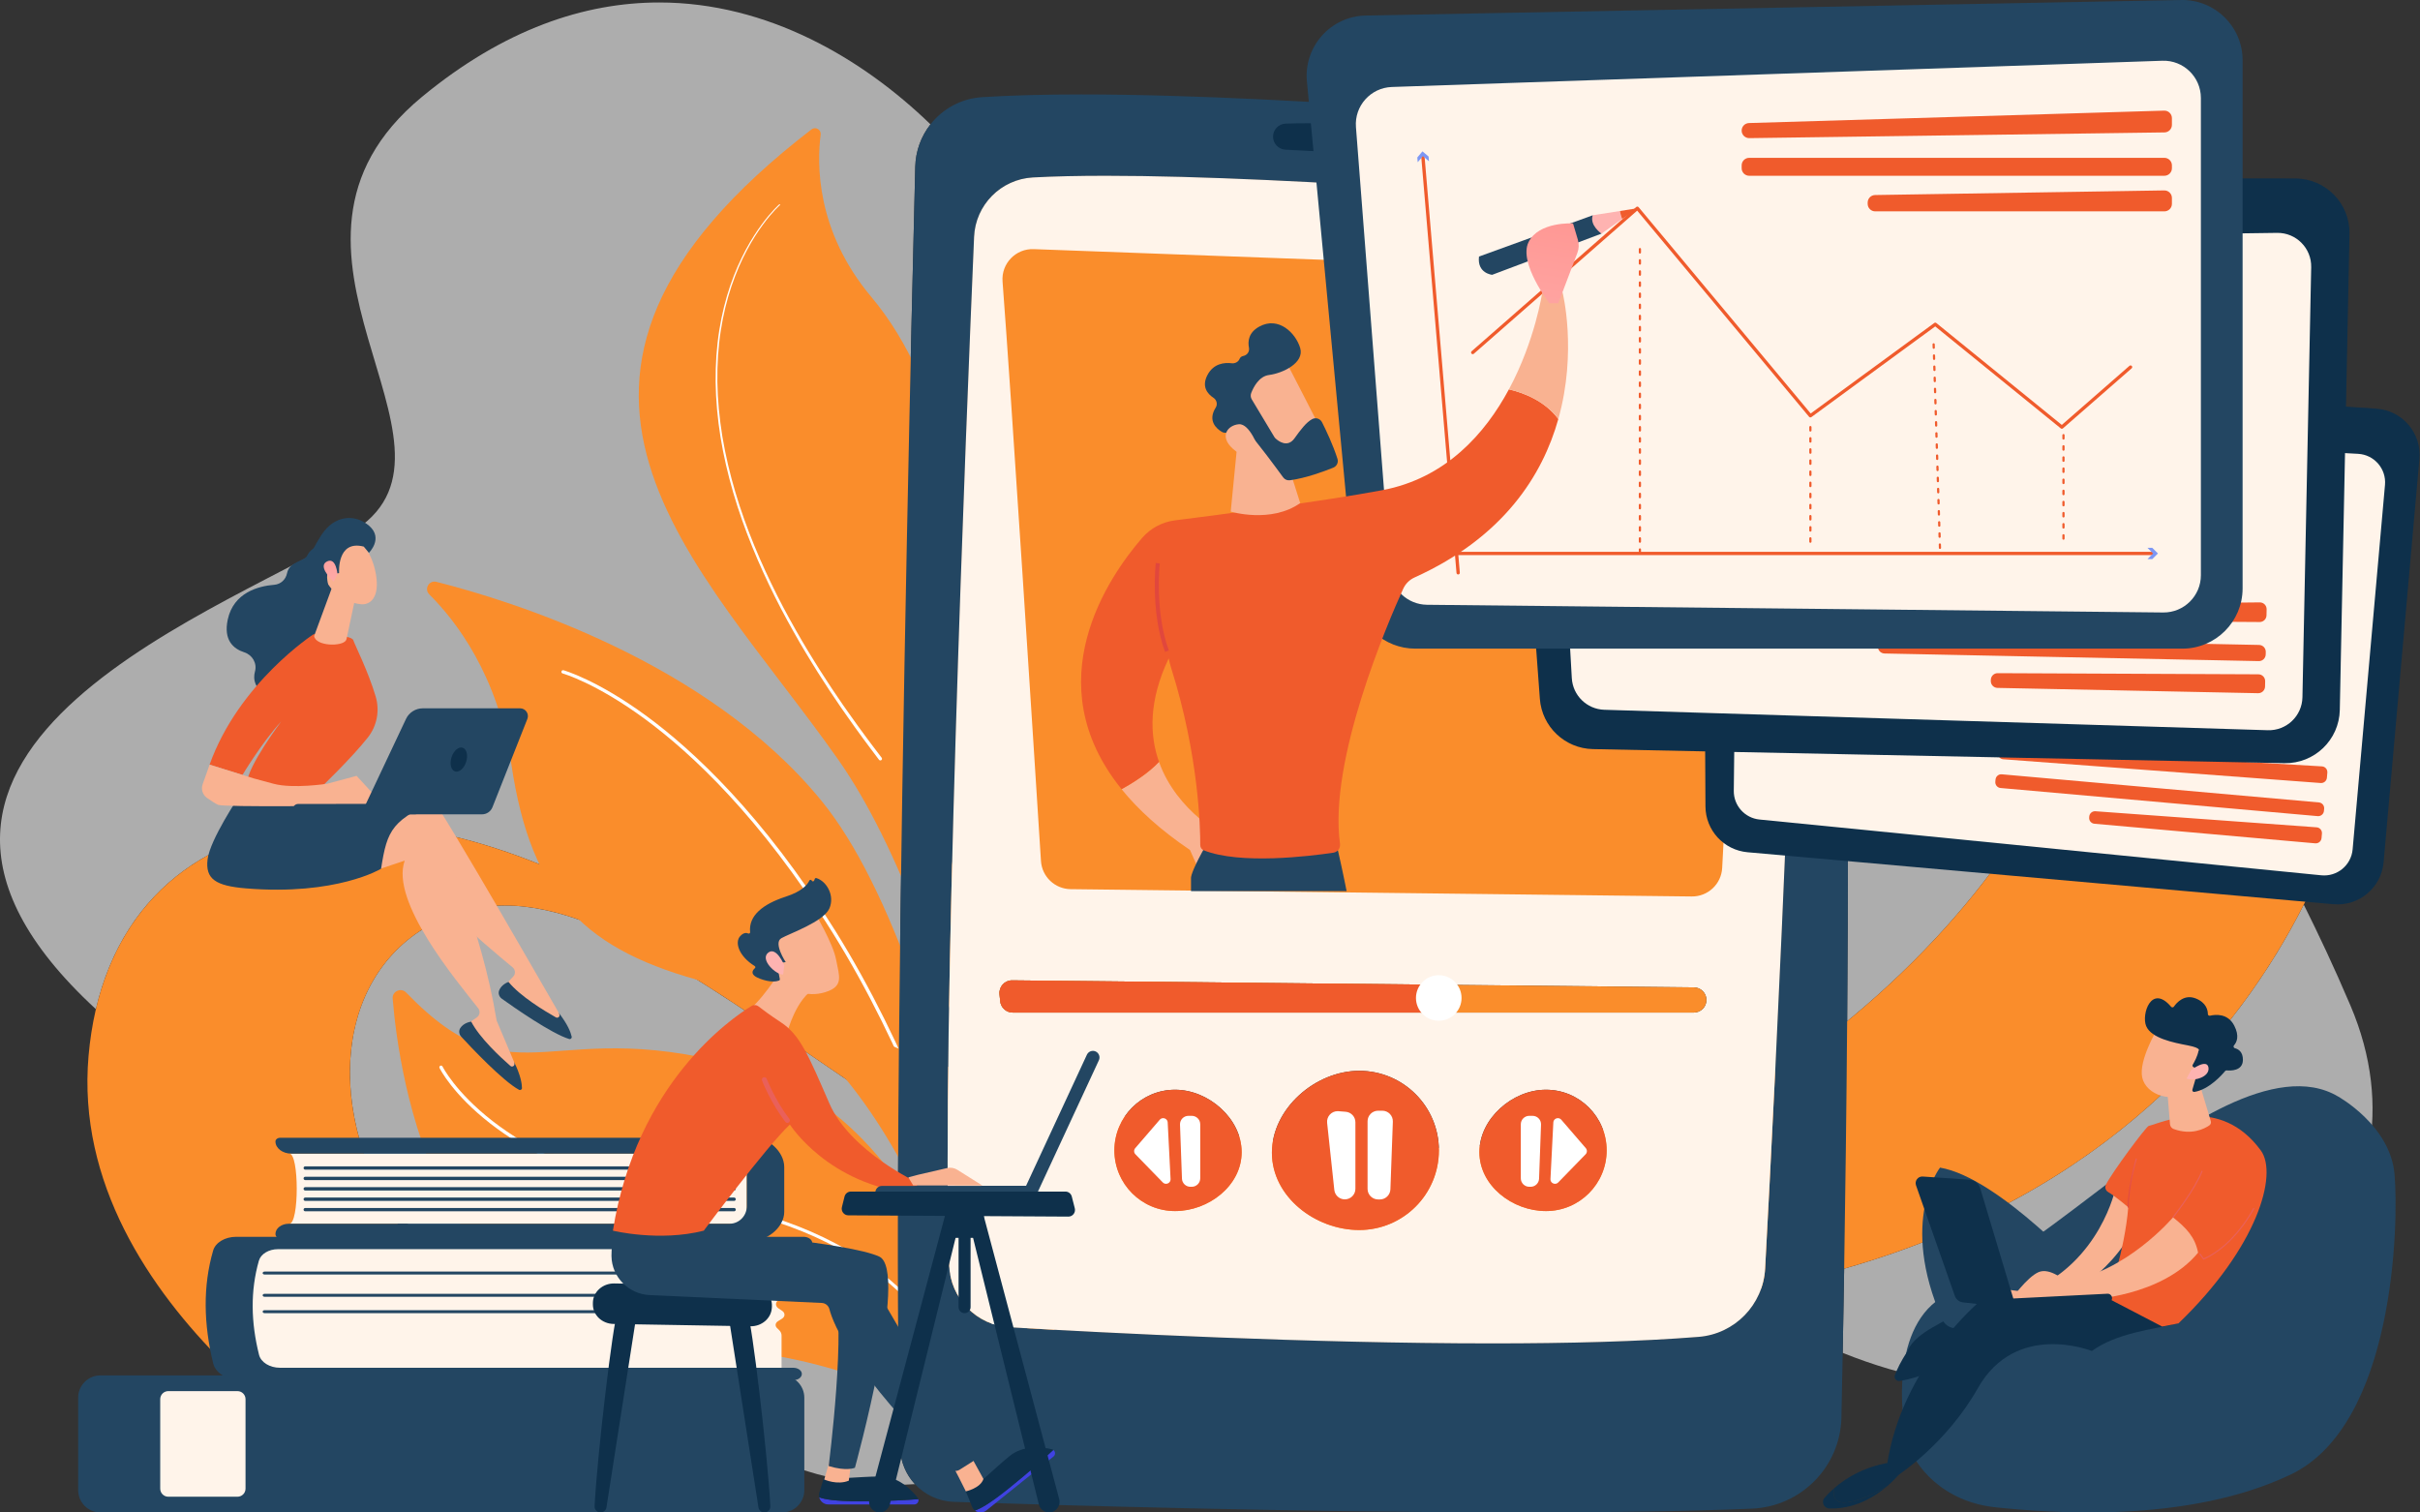
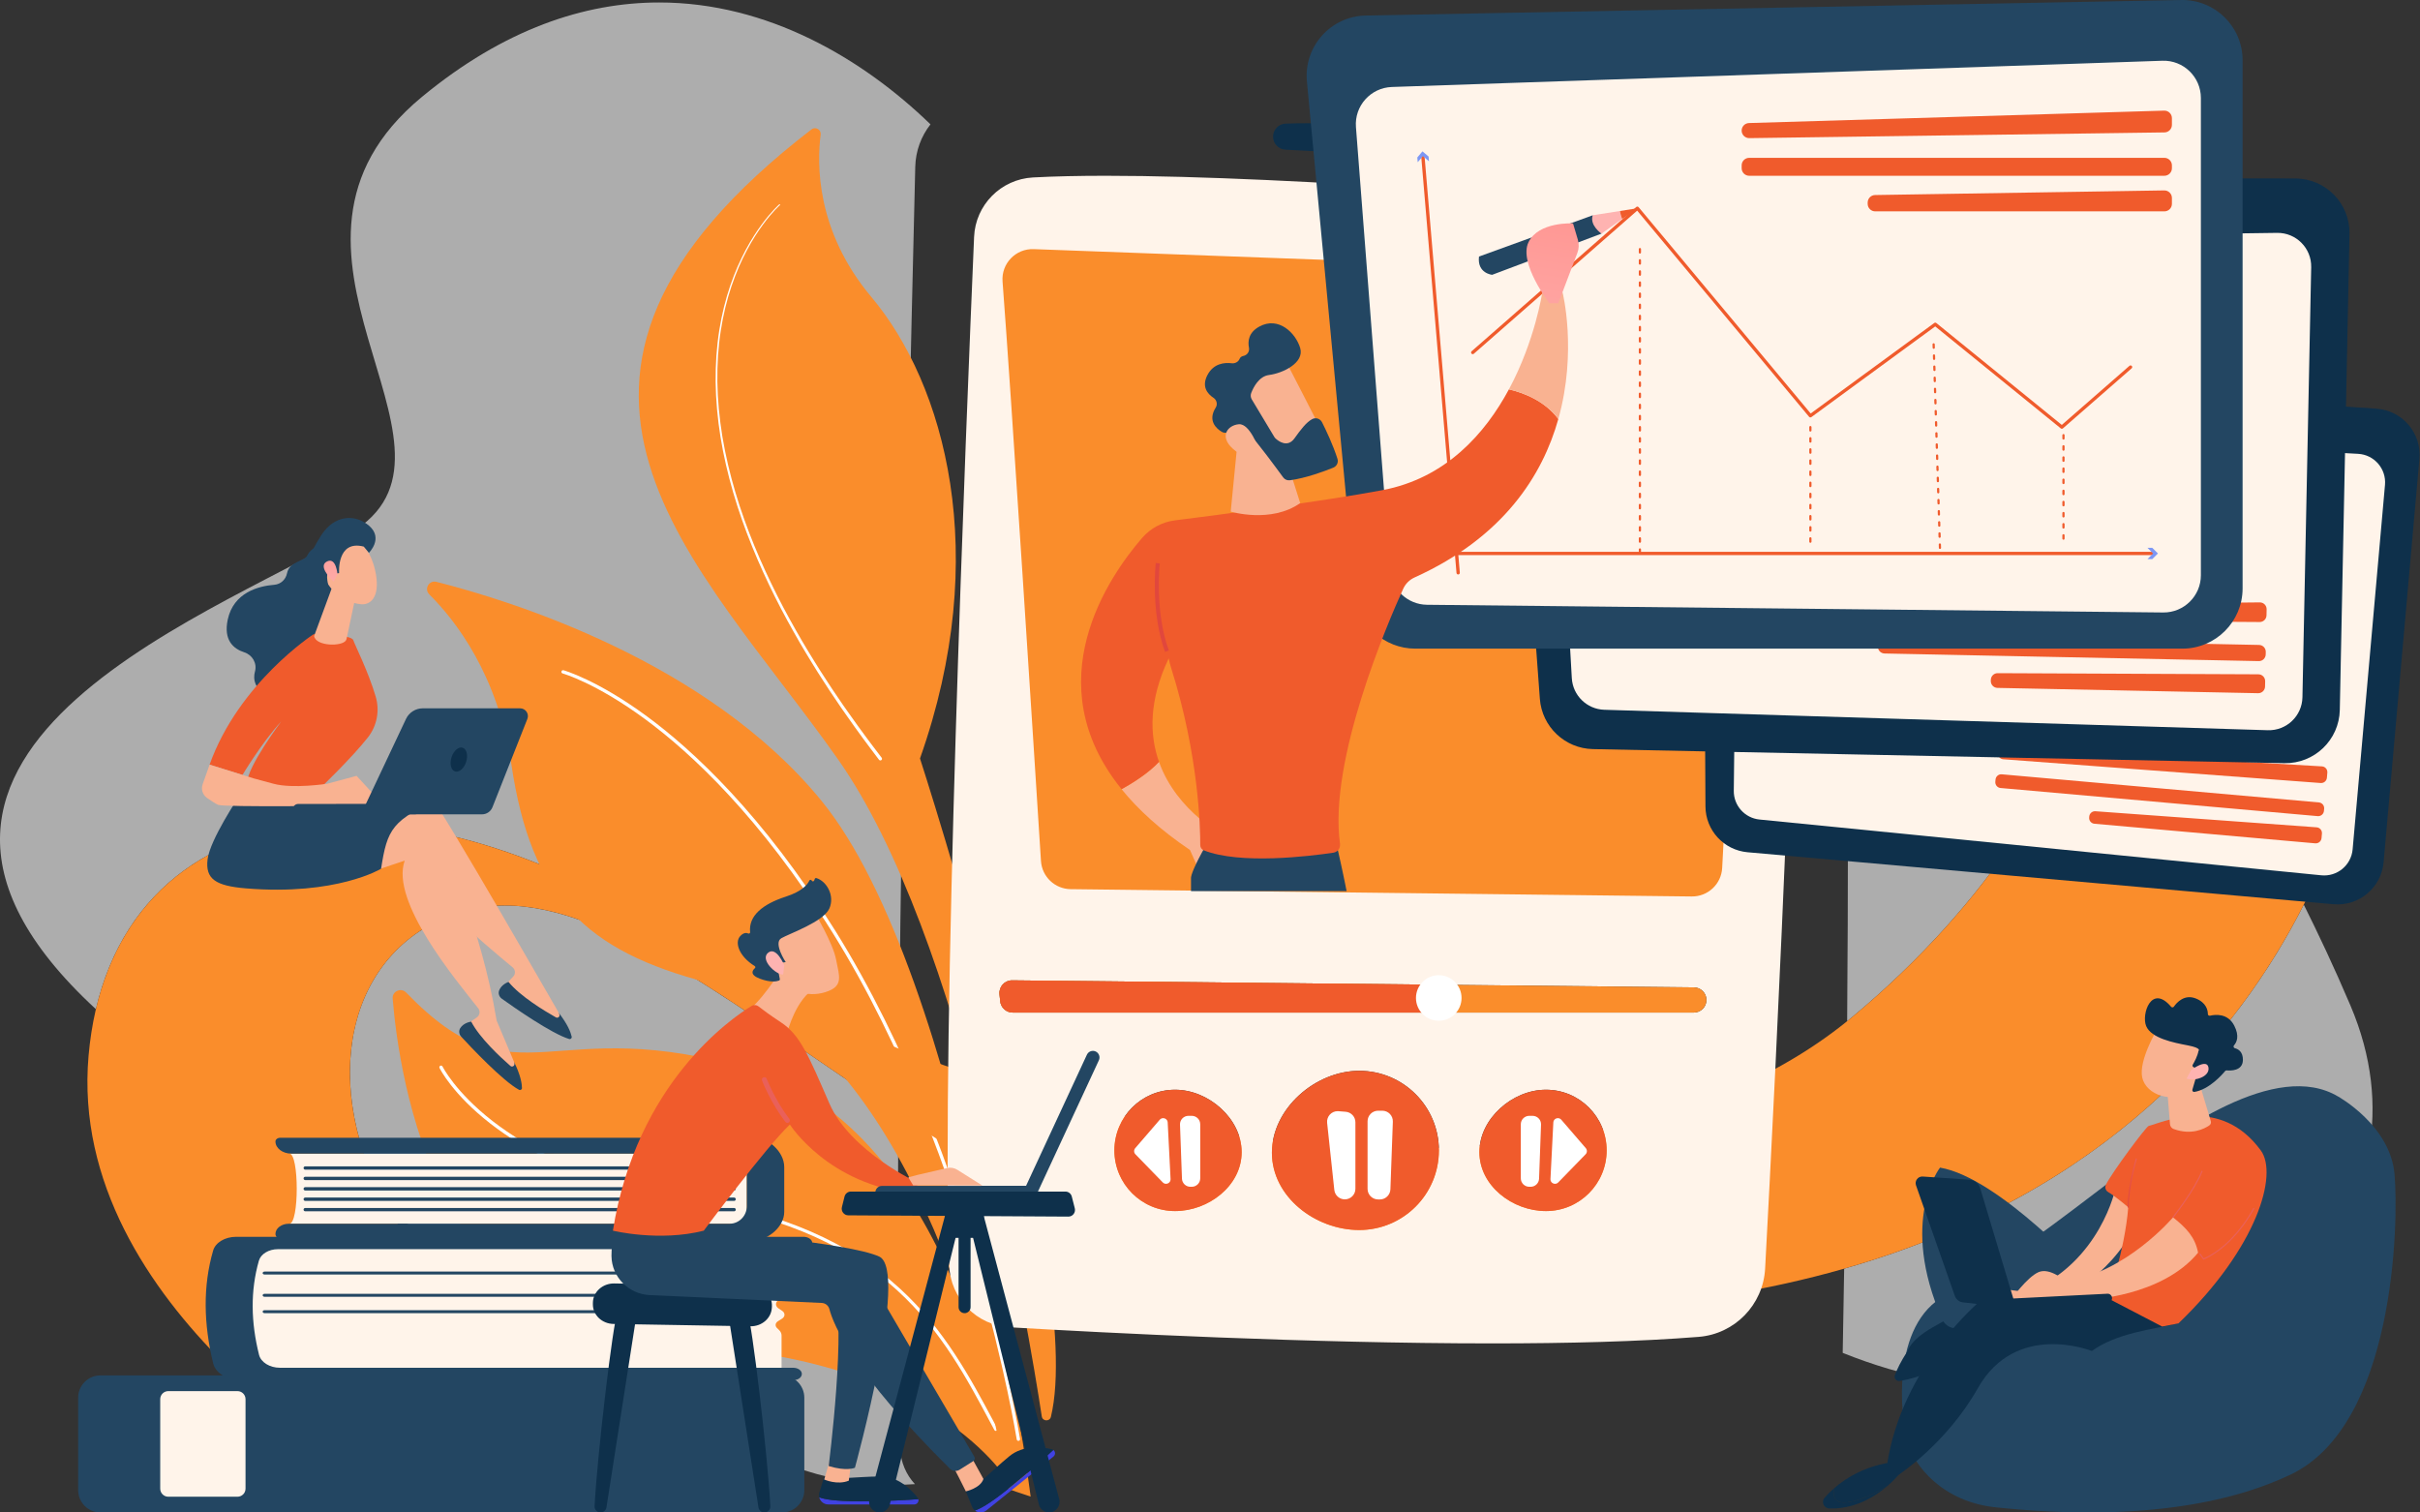
<svg xmlns="http://www.w3.org/2000/svg" width="640" height="400" viewBox="0 0 640 400" fill="none">
  <rect x="0" y="0" width="640" height="400" fill="#333333" stroke="none" />
  <path opacity="0.6" d="M236.623 392.688C199.18 392.688 169.579 365.192 103.269 320.591C83.837 286.969 91.496 251.49 120.71 241.524C124.829 240.119 129.068 239.469 133.434 239.469C162.218 239.469 196.476 267.756 237.585 294.671C237.327 330.602 237.405 362.185 238.058 382.986C238.174 386.661 239.634 389.991 241.966 392.503C240.167 392.627 238.384 392.688 236.623 392.688V392.688ZM534.97 367.215C519.635 367.215 503.457 364.282 487.328 357.787C487.451 351.024 487.584 343.56 487.713 335.521C557.503 315.54 592.203 273.028 609.262 239.242C613.041 246.819 617.2 255.579 621.597 265.903C644.596 319.891 596.568 367.215 534.97 367.215V367.215ZM237.731 277.341C216.66 269.171 197.35 259.49 181.071 248.858C148.63 227.669 117.559 217.609 91.681 217.609C57.821 217.609 32.855 234.835 25.362 266.891C-50.174 197.211 64.19 160.07 94.262 139.971C127.968 117.442 62.908 65.834 111.577 25.632C133.341 7.654 154.656 0.656 174.336 0.656C202.97 0.656 228.129 15.486 246.076 32.886C243.64 35.993 242.157 39.876 242.052 44.092C241.059 84.138 238.572 189.932 237.731 277.341ZM488.502 270.069C489.032 203.37 488.738 124.906 485.591 72.486C510.859 54.605 532.789 47.419 551.119 47.419C609.983 47.419 631.666 121.584 607.076 153.87C603.541 158.513 600.586 162.653 598.163 166.432L564.046 135.59C564.046 135.59 563.94 207.266 489.832 268.98C489.394 269.345 488.947 269.71 488.502 270.069" fill="white" />
  <path d="M266.998 392.338C266.998 392.338 255.408 300.263 199.293 283.147C145.464 266.726 137.089 293.238 107.417 262.499C106.062 261.095 103.69 262.155 103.848 264.096C105.538 284.945 115.751 354.601 176.762 355.868C247.261 357.333 266.998 392.338 266.998 392.338" fill="#FA8D2B" />
  <path d="M263.363 378.43C263.207 378.43 263.054 378.344 262.975 378.194L261.992 376.35C249.414 352.765 235.16 326.033 183.293 317.988C155.578 313.69 138.839 304.279 129.676 297.142C119.714 289.381 116.379 282.73 116.242 282.451C116.134 282.23 116.224 281.965 116.443 281.859C116.662 281.75 116.927 281.842 117.034 282.059C117.067 282.127 120.446 288.846 130.273 296.486C139.351 303.543 155.941 312.851 183.428 317.117C206.73 320.729 224.599 328.493 238.058 340.842C249.81 351.63 256.695 364.544 262.769 375.935L263.755 377.78C263.87 377.994 263.787 378.262 263.572 378.377C263.508 378.412 263.434 378.43 263.363 378.43" fill="white" />
  <path d="M272.573 395.799L266.313 393.695C259.887 349.916 235.052 272.285 187.26 259.9C154.888 251.511 140.523 237.516 135.245 202.186C131.724 178.617 120.568 164.192 113.531 157.199C112.1 155.777 113.455 153.381 115.411 153.875C135.116 158.854 187.117 174.928 217.204 211.722C254.869 257.782 272.573 395.799 272.573 395.799Z" fill="#FA8D2B" />
  <path d="M269.327 381.06C269.112 381.06 268.927 380.904 268.891 380.686C268.862 380.501 265.836 361.614 258.337 335.753C251.42 311.892 239.169 277.044 220.098 246.526C201.034 216.022 182.638 199.034 170.563 190.156C157.511 180.558 148.879 178.132 148.793 178.108C148.558 178.044 148.419 177.801 148.483 177.566C148.548 177.331 148.79 177.193 149.026 177.257C149.113 177.281 157.904 179.751 171.086 189.444C183.223 198.369 201.709 215.436 220.847 246.059C239.975 276.667 252.256 311.601 259.19 335.521C266.701 361.432 269.733 380.362 269.762 380.551C269.801 380.789 269.636 381.015 269.397 381.054L269.327 381.06" fill="white" />
  <path d="M277.926 374.7C277.609 376.009 275.716 375.926 275.513 374.594C271.902 350.921 254.612 247.611 221.531 200.683C184.471 148.111 128.018 100.83 214.611 34.222C215.679 33.401 217.211 34.278 217.036 35.614C216.043 43.18 215.738 61.048 230.438 78.537C249.781 101.551 262.422 146.537 243.304 200.588C243.304 200.588 287.33 336.015 277.926 374.7" fill="#FA8D2B" />
  <path d="M206.264 54.241C206.264 54.241 205.794 54.65 204.985 55.509C204.181 56.368 203.038 57.671 201.737 59.451C200.43 61.222 198.971 63.473 197.526 66.179C196.808 67.535 196.095 69.006 195.405 70.583C194.726 72.163 194.074 73.851 193.465 75.64C192.262 79.217 191.266 83.2 190.612 87.478C190.276 89.613 190.055 91.829 189.887 94.091C189.745 96.359 189.681 98.68 189.715 101.039C189.79 105.761 190.252 110.63 191.052 115.522C191.874 120.411 193.034 125.321 194.468 130.148C195.901 134.979 197.608 139.724 199.492 144.313C201.377 148.899 203.438 153.329 205.565 157.548C207.688 161.769 209.93 165.752 212.101 169.499C213.22 171.354 214.274 173.179 215.37 174.897C215.911 175.761 216.442 176.611 216.963 177.445C217.499 178.269 218.025 179.078 218.54 179.871C219.057 180.662 219.563 181.437 220.059 182.194C220.567 182.942 221.063 183.673 221.547 184.386C222.031 185.099 222.503 185.793 222.961 186.468C223.432 187.135 223.889 187.783 224.331 188.411C226.086 190.933 227.685 193.082 228.988 194.863C230.294 196.641 231.362 198.006 232.07 198.952C232.785 199.893 233.166 200.396 233.166 200.396L233.17 200.401C233.318 200.596 233.28 200.872 233.086 201.02C232.891 201.167 232.614 201.129 232.467 200.935L232.466 200.933C232.466 200.933 232.086 200.429 231.373 199.482C230.667 198.531 229.601 197.158 228.299 195.371C227 193.581 225.405 191.42 223.655 188.884C223.214 188.253 222.758 187.602 222.289 186.932C221.832 186.253 221.362 185.554 220.879 184.838C220.397 184.121 219.902 183.386 219.395 182.634C218.901 181.873 218.396 181.094 217.88 180.298C217.367 179.502 216.843 178.688 216.309 177.859C215.789 177.021 215.26 176.167 214.721 175.298C213.628 173.571 212.578 171.736 211.463 169.872C209.299 166.104 207.066 162.1 204.951 157.857C202.834 153.615 200.782 149.161 198.909 144.548C197.035 139.939 195.34 135.164 193.919 130.31C192.497 125.456 191.351 120.52 190.544 115.604C189.76 110.685 189.314 105.79 189.257 101.045C189.232 98.674 189.305 96.341 189.457 94.061C189.634 91.787 189.865 89.563 190.211 87.416C190.885 83.118 191.902 79.117 193.126 75.525C193.744 73.731 194.407 72.033 195.095 70.448C195.795 68.865 196.518 67.391 197.245 66.029C198.708 63.314 200.184 61.057 201.505 59.281C202.82 57.498 203.975 56.189 204.79 55.324C205.607 54.462 206.091 54.044 206.091 54.044H206.093C206.147 53.994 206.23 54.003 206.277 54.056C206.324 54.112 206.319 54.194 206.264 54.241" fill="white" />
  <path d="M99.666 391.608C99.666 391.608 17.537 346.422 23.419 279.235C29.302 212.046 101.025 196.575 181.071 248.857C261.406 301.328 415.725 330.693 489.832 268.98C563.94 207.265 564.046 135.59 564.046 135.59L625.247 190.913C625.247 190.913 606.875 355.916 380.813 346.496C380.813 346.496 323.958 346.043 260.085 308.676C202.18 274.804 156.794 229.215 120.71 241.524C76.214 256.704 81.726 331.078 156.794 367.903L99.666 391.608Z" fill="#FA8D2B" />
-   <path d="M402.69 399.999C345.044 399.999 279.901 398.093 252.248 397.187C248.184 397.054 244.543 395.28 241.966 392.503C239.634 389.991 238.174 386.661 238.058 382.987C237.405 362.185 237.327 330.602 237.585 294.671C237.626 288.993 237.675 283.207 237.731 277.341C238.572 189.932 241.059 84.138 242.052 44.092C242.157 39.876 243.64 35.993 246.076 32.886C249.286 28.797 254.151 26.058 259.699 25.7C267.422 25.2 276.296 24.976 285.962 24.976C344.011 24.976 430.503 32.978 466.245 36.552C475.92 37.517 483.522 45.227 484.34 54.912C484.8 60.357 485.215 66.237 485.591 72.486C488.738 124.906 489.032 203.37 488.502 270.069C488.314 293.98 488.019 316.373 487.713 335.521C487.584 343.561 487.451 351.024 487.328 357.787C487.21 364.121 487.095 369.84 486.992 374.835C486.721 387.882 476.347 398.44 463.305 398.987C445.908 399.717 424.858 399.999 402.69 399.999V399.999ZM292.472 46.486C285.326 46.486 278.821 46.625 273.179 46.931C264.709 47.392 257.972 54.185 257.61 62.657C255.518 111.594 248.922 274.393 251.016 334.591C251.322 343.39 258.26 350.506 267.054 351.021C292.625 352.515 346.456 355.284 394.584 355.284C414.601 355.284 433.629 354.804 449.228 353.557C458.79 352.792 466.296 345.061 466.811 335.488C469.501 285.563 477.23 133.975 475.222 74.448C474.902 64.955 467.543 57.197 458.075 56.347C423.801 53.273 342.495 46.486 292.472 46.486" fill="#234662" />
  <path d="M394.584 355.284C346.457 355.284 292.625 352.516 267.055 351.022C258.26 350.507 251.322 343.391 251.016 334.592C248.923 274.394 255.519 111.595 257.61 62.658C257.972 54.185 264.709 47.393 273.179 46.931C278.822 46.625 285.326 46.487 292.472 46.487C342.495 46.487 423.802 53.273 458.075 56.348C467.544 57.198 474.902 64.955 475.223 74.449C477.23 133.976 469.501 285.564 466.811 335.489C466.296 345.061 458.791 352.792 449.228 353.557C433.629 354.805 414.601 355.284 394.584 355.284V355.284ZM359.472 283.19C347.84 283.19 336.37 293.227 336.37 304.853C336.37 316.482 347.84 325.296 359.472 325.296C371.106 325.296 380.536 315.87 380.536 304.241C380.536 292.615 371.106 283.19 359.472 283.19V283.19ZM408.847 288.199C399.982 288.199 391.244 295.848 391.244 304.709C391.244 313.57 399.982 320.286 408.847 320.286C417.712 320.286 424.899 313.102 424.899 304.241C424.899 295.38 417.712 288.199 408.847 288.199ZM310.764 288.199C301.899 288.199 294.715 295.38 294.715 304.241C294.715 313.102 301.899 320.286 310.764 320.286C319.629 320.286 328.371 313.57 328.371 304.709C328.371 295.848 319.629 288.199 310.764 288.199ZM267.646 259.27C265.677 259.27 264.135 260.97 264.329 262.932L264.518 264.792C264.688 266.492 266.122 267.789 267.835 267.789H447.96C449.802 267.789 451.294 266.298 451.294 264.459C451.294 262.632 449.823 261.147 447.995 261.126L267.681 259.27C267.67 259.27 267.658 259.27 267.646 259.27" fill="#FFF4EA" />
  <path d="M336.676 36.141C336.676 37.973 338.107 39.486 339.937 39.583C348.982 40.056 374.455 41.395 385.84 42.057C388.085 42.186 389.848 40.168 389.422 37.962L389.348 37.585C389.06 36.079 387.809 34.946 386.281 34.805C378.585 34.102 355.363 32.146 339.979 32.696C338.13 32.764 336.676 34.293 336.676 36.141" fill="#0E304B" />
  <path d="M265.138 74.447C267.431 104.268 273.556 200.288 275.296 227.698C275.557 231.855 278.983 235.103 283.151 235.153L447.403 237.085C451.677 237.136 455.226 233.809 455.453 229.544L463.311 80.987C463.547 76.545 460.097 72.773 455.65 72.609L273.377 65.887C268.623 65.71 264.774 69.705 265.138 74.447" fill="#FA8D2B" />
  <path d="M380.536 304.241C380.536 315.87 371.106 325.296 359.471 325.296C347.84 325.296 336.37 316.482 336.37 304.853C336.37 293.227 347.84 283.19 359.471 283.19C371.106 283.19 380.536 292.615 380.536 304.241" fill="#F05B2C" />
  <path d="M355.657 317.19C355.651 317.19 355.645 317.19 355.642 317.19C354.218 317.185 353.026 316.108 352.876 314.693L350.977 296.96C350.798 295.295 352.11 293.865 353.753 293.865C353.826 293.865 353.9 293.868 353.973 293.874L355.872 294.024C357.329 294.136 358.453 295.351 358.453 296.81V314.396C358.453 315.94 357.199 317.19 355.657 317.19" fill="white" />
  <path d="M364.917 317.217C364.905 317.217 364.896 317.217 364.884 317.217L364.434 317.211C362.903 317.193 361.67 315.946 361.67 314.416V296.539C361.67 294.994 362.924 293.744 364.466 293.744H365.564C367.147 293.744 368.416 295.059 368.357 296.642L367.713 314.522C367.657 316.028 366.42 317.217 364.917 317.217" fill="white" />
  <path d="M424.899 304.241C424.899 313.101 417.712 320.285 408.847 320.285C399.982 320.285 391.244 313.569 391.244 304.708C391.244 295.848 399.982 288.199 408.847 288.199C417.712 288.199 424.899 295.38 424.899 304.241Z" fill="#F05B2C" />
  <path d="M404.794 313.863C404.785 313.863 404.776 313.863 404.768 313.863L404.409 313.86C403.184 313.846 402.198 312.848 402.198 311.625V297.333C402.198 296.098 403.199 295.098 404.435 295.098H405.309C406.578 295.098 407.59 296.148 407.546 297.413L407.028 311.71C406.984 312.913 405.995 313.863 404.794 313.863" fill="white" />
  <path d="M411.246 313.074C410.61 313.074 410.001 312.565 410.039 311.812L410.799 296.853C410.834 296.153 411.414 295.715 412.005 295.715C412.329 295.715 412.656 295.844 412.906 296.132L419.387 303.649C419.79 304.119 419.769 304.823 419.337 305.267L412.097 312.709C411.849 312.962 411.546 313.074 411.246 313.074Z" fill="white" />
  <path d="M294.715 304.241C294.715 313.101 301.899 320.285 310.764 320.285C319.629 320.285 328.37 313.569 328.37 304.708C328.37 295.848 319.629 288.199 310.764 288.199C301.899 288.199 294.715 295.38 294.715 304.241Z" fill="#F05B2C" />
  <path d="M314.82 313.863C313.619 313.863 312.627 312.913 312.586 311.71L312.068 297.413C312.024 296.148 313.036 295.098 314.302 295.098H315.179C316.415 295.098 317.416 296.098 317.416 297.333V311.625C317.416 312.848 316.43 313.846 315.206 313.86L314.846 313.863C314.838 313.863 314.829 313.863 314.82 313.863" fill="white" />
  <path d="M308.365 313.074C308.068 313.074 307.762 312.962 307.515 312.709L300.277 305.267C299.842 304.823 299.821 304.119 300.227 303.649L306.708 296.132C306.955 295.844 307.285 295.715 307.606 295.715C308.2 295.715 308.777 296.153 308.813 296.853L309.572 311.812C309.61 312.565 309.001 313.074 308.365 313.074Z" fill="white" />
  <path d="M447.959 267.789H267.834C266.121 267.789 264.688 266.492 264.517 264.791L264.329 262.932C264.135 260.97 265.677 259.27 267.646 259.27C267.658 259.27 267.67 259.27 267.681 259.27L447.995 261.126C449.822 261.147 451.294 262.632 451.294 264.459C451.294 266.298 449.802 267.789 447.959 267.789" fill="#FA8D2B" />
  <path d="M379.606 265.656C379.397 263.927 379.138 262.176 378.888 260.414L267.681 259.27C265.694 259.249 264.132 260.958 264.332 262.932L264.517 264.791C264.688 266.492 266.121 267.789 267.834 267.789H379.918C379.8 267.042 379.688 266.324 379.606 265.656" fill="#F05B2C" />
  <path d="M386.526 263.931C386.526 267.256 383.827 269.953 380.498 269.953C377.169 269.953 374.47 267.256 374.47 263.931C374.47 260.604 377.169 257.906 380.498 257.906C383.827 257.906 386.526 260.604 386.526 263.931Z" fill="white" />
  <path d="M617.118 239.135L462.175 225.391C455.894 224.834 451.067 219.592 451.032 213.289L450.461 108.871C450.423 101.763 456.439 96.121 463.532 96.615L628.52 108.091C635.345 108.568 640.452 114.548 639.846 121.359L630.374 228.046C629.777 234.767 623.843 239.732 617.118 239.135Z" fill="#0E304B" />
  <path d="M459.547 118.975L458.523 209.134C458.475 213.05 461.433 216.351 465.333 216.738L613.907 231.487C618.092 231.902 621.812 228.823 622.183 224.636L630.742 128.232C631.122 123.976 627.893 120.254 623.625 120.022L467.517 111.517C463.22 111.285 459.594 114.677 459.547 118.975" fill="#FFF4EA" />
  <path d="M529.978 197.747L614.063 202.679C614.926 202.729 615.573 203.482 615.496 204.341L615.379 205.691C615.302 206.525 614.572 207.144 613.739 207.082L529.775 200.8C528.925 200.737 528.289 199.989 528.365 199.139C528.439 198.315 529.154 197.699 529.978 197.747" fill="#F05B2C" />
  <path d="M527.741 206.166L527.688 206.741C527.615 207.583 528.236 208.326 529.078 208.401L612.939 215.84C613.78 215.914 614.525 215.292 614.599 214.451L614.652 213.876C614.725 213.034 614.104 212.291 613.262 212.216L529.401 204.778C528.56 204.703 527.815 205.324 527.741 206.166" fill="#F05B2C" />
  <path d="M552.526 215.939L552.505 216.192C552.429 217.033 553.05 217.776 553.895 217.851L612.3 223.032C613.142 223.107 613.886 222.485 613.96 221.643L614.066 220.457C614.142 219.605 613.507 218.857 612.653 218.796L554.162 214.548C553.329 214.488 552.6 215.107 552.526 215.939" fill="#F05B2C" />
  <path d="M604.13 201.831L421.273 198.111C413.862 197.96 407.779 192.197 407.234 184.807L398.198 62.366C397.583 54.032 404.188 46.933 412.55 46.945L607.005 47.201C615.049 47.21 621.518 53.817 621.353 61.857L618.79 187.763C618.628 195.694 612.065 201.992 604.13 201.831" fill="#0E304B" />
  <path d="M409.665 73.495L415.684 179.336C415.945 183.933 419.68 187.569 424.284 187.711L599.747 193.119C604.691 193.271 608.806 189.362 608.909 184.42L611.225 70.651C611.328 65.629 607.243 61.519 602.216 61.587L418.415 64.108C413.358 64.179 409.376 68.447 409.665 73.495" fill="#FFF4EA" />
  <path d="M498.595 160.258L597.622 159.312C598.637 159.303 599.459 160.133 599.438 161.148L599.406 162.74C599.388 163.724 598.579 164.509 597.595 164.503L498.6 163.855C497.597 163.849 496.793 163.023 496.814 162.02C496.832 161.047 497.623 160.267 498.595 160.258Z" fill="#F05B2C" />
  <path d="M496.643 170.313L496.631 170.992C496.611 171.985 497.4 172.807 498.394 172.827L597.36 174.84C598.355 174.861 599.176 174.072 599.197 173.079L599.211 172.4C599.229 171.406 598.44 170.585 597.448 170.565L498.48 168.551C497.485 168.531 496.664 169.32 496.643 170.313Z" fill="#F05B2C" />
  <path d="M526.502 179.793L526.496 180.091C526.475 181.084 527.264 181.906 528.259 181.926L597.186 183.329C598.181 183.349 599.002 182.56 599.023 181.567L599.052 180.166C599.073 179.161 598.266 178.335 597.26 178.331L528.309 178.031C527.326 178.026 526.523 178.811 526.502 179.793" fill="#F05B2C" />
  <path d="M577.143 171.543H374.285C366.062 171.543 359.189 165.29 358.415 157.106L345.63 21.531C344.761 12.303 351.925 4.283 361.196 4.107L576.84 0.003C585.761 -0.168 593.084 7.013 593.084 15.93V155.611C593.084 164.41 585.946 171.543 577.143 171.543Z" fill="#234662" />
  <path d="M358.598 33.613L367.666 150.846C368.057 155.94 372.281 159.888 377.39 159.941L572.09 161.98C577.573 162.037 582.052 157.609 582.052 152.126V25.911C582.052 20.34 577.429 15.874 571.857 16.065L368.089 23.005C362.483 23.196 358.165 28.02 358.598 33.613Z" fill="#FFF4EA" />
  <path d="M462.54 32.542L572.334 29.259C573.458 29.224 574.391 30.127 574.391 31.253V33.022C574.391 34.113 573.514 35.001 572.422 35.016L462.628 36.531C461.513 36.546 460.604 35.648 460.604 34.536C460.604 33.457 461.46 32.574 462.54 32.542Z" fill="#F05B2C" />
  <path d="M460.604 43.736V44.489C460.604 45.592 461.498 46.486 462.599 46.486H572.393C573.496 46.486 574.391 45.592 574.391 44.489V43.736C574.391 42.636 573.496 41.741 572.393 41.741H462.599C461.498 41.741 460.604 42.636 460.604 43.736Z" fill="#F05B2C" />
  <path d="M493.93 53.576V53.906C493.93 55.006 494.822 55.9 495.925 55.9H572.393C573.497 55.9 574.391 55.006 574.391 53.906V52.353C574.391 51.238 573.476 50.34 572.363 50.358L495.893 51.579C494.804 51.597 493.93 52.485 493.93 53.576" fill="#F05B2C" />
  <path d="M545.283 113.395C545.183 113.395 545.086 113.362 545.003 113.294L511.792 86.327L479.04 110.306C478.852 110.444 478.59 110.412 478.44 110.232L432.97 55.709C429.129 59.074 394.287 89.61 389.775 93.552C389.593 93.714 389.313 93.693 389.154 93.511C388.992 93.329 389.013 93.049 389.195 92.887C393.946 88.736 432.34 55.085 432.728 54.747C432.817 54.667 432.931 54.629 433.052 54.638C433.17 54.647 433.282 54.706 433.358 54.797L478.855 109.35L511.545 85.415C511.707 85.297 511.93 85.303 512.086 85.43L545.271 112.377L563.16 96.75C563.346 96.588 563.622 96.606 563.784 96.791C563.946 96.973 563.925 97.253 563.743 97.415L545.571 113.286C545.489 113.356 545.386 113.395 545.283 113.395" fill="#F05B2C" />
  <path d="M433.696 67.059C433.534 67.059 433.402 66.926 433.402 66.765V65.882C433.402 65.72 433.534 65.588 433.696 65.588C433.858 65.588 433.991 65.72 433.991 65.882V66.765C433.991 66.926 433.858 67.059 433.696 67.059ZM433.696 70.001C433.534 70.001 433.402 69.868 433.402 69.706V68.824C433.402 68.662 433.534 68.53 433.696 68.53C433.858 68.53 433.991 68.662 433.991 68.824V69.706C433.991 69.868 433.858 70.001 433.696 70.001ZM433.696 72.942C433.534 72.942 433.402 72.81 433.402 72.648V71.766C433.402 71.604 433.534 71.472 433.696 71.472C433.858 71.472 433.991 71.604 433.991 71.766V72.648C433.991 72.81 433.858 72.942 433.696 72.942ZM433.696 75.884C433.534 75.884 433.402 75.752 433.402 75.59V74.707C433.402 74.546 433.534 74.413 433.696 74.413C433.858 74.413 433.991 74.546 433.991 74.707V75.59C433.991 75.752 433.858 75.884 433.696 75.884ZM433.696 78.826C433.534 78.826 433.402 78.694 433.402 78.532V77.649C433.402 77.487 433.534 77.355 433.696 77.355C433.858 77.355 433.991 77.487 433.991 77.649V78.532C433.991 78.694 433.858 78.826 433.696 78.826ZM433.696 81.768C433.534 81.768 433.402 81.635 433.402 81.474V80.591C433.402 80.429 433.534 80.297 433.696 80.297C433.858 80.297 433.991 80.429 433.991 80.591V81.474C433.991 81.635 433.858 81.768 433.696 81.768ZM433.696 84.71C433.534 84.71 433.402 84.577 433.402 84.415V83.533C433.402 83.371 433.534 83.239 433.696 83.239C433.858 83.239 433.991 83.371 433.991 83.533V84.415C433.991 84.577 433.858 84.71 433.696 84.71ZM433.696 87.651C433.534 87.651 433.402 87.519 433.402 87.357V86.475C433.402 86.313 433.534 86.18 433.696 86.18C433.858 86.18 433.991 86.313 433.991 86.475V87.357C433.991 87.519 433.858 87.651 433.696 87.651ZM433.696 90.593C433.534 90.593 433.402 90.461 433.402 90.299V89.416C433.402 89.255 433.534 89.122 433.696 89.122C433.858 89.122 433.991 89.255 433.991 89.416V90.299C433.991 90.461 433.858 90.593 433.696 90.593ZM433.696 93.535C433.534 93.535 433.402 93.403 433.402 93.241V92.358C433.402 92.197 433.534 92.064 433.696 92.064C433.858 92.064 433.991 92.197 433.991 92.358V93.241C433.991 93.403 433.858 93.535 433.696 93.535ZM433.696 96.477C433.534 96.477 433.402 96.344 433.402 96.183V95.3C433.402 95.138 433.534 95.006 433.696 95.006C433.858 95.006 433.991 95.138 433.991 95.3V96.183C433.991 96.344 433.858 96.477 433.696 96.477ZM433.696 99.419C433.534 99.419 433.402 99.286 433.402 99.124V98.242C433.402 98.08 433.534 97.948 433.696 97.948C433.858 97.948 433.991 98.08 433.991 98.242V99.124C433.991 99.286 433.858 99.419 433.696 99.419ZM433.696 102.36C433.534 102.36 433.402 102.228 433.402 102.066V101.184C433.402 101.022 433.534 100.889 433.696 100.889C433.858 100.889 433.991 101.022 433.991 101.184V102.066C433.991 102.228 433.858 102.36 433.696 102.36ZM433.696 105.302C433.534 105.302 433.402 105.17 433.402 105.008V104.125C433.402 103.964 433.534 103.831 433.696 103.831C433.858 103.831 433.991 103.964 433.991 104.125V105.008C433.991 105.17 433.858 105.302 433.696 105.302ZM433.696 108.244C433.534 108.244 433.402 108.112 433.402 107.95V107.067C433.402 106.905 433.534 106.773 433.696 106.773C433.858 106.773 433.991 106.905 433.991 107.067V107.95C433.991 108.112 433.858 108.244 433.696 108.244ZM433.696 111.186C433.534 111.186 433.402 111.053 433.402 110.892V110.009C433.402 109.847 433.534 109.715 433.696 109.715C433.858 109.715 433.991 109.847 433.991 110.009V110.892C433.991 111.053 433.858 111.186 433.696 111.186ZM433.696 114.128C433.534 114.128 433.402 113.995 433.402 113.833V112.951C433.402 112.789 433.534 112.657 433.696 112.657C433.858 112.657 433.991 112.789 433.991 112.951V113.833C433.991 113.995 433.858 114.128 433.696 114.128ZM433.696 117.069C433.534 117.069 433.402 116.937 433.402 116.775V115.893C433.402 115.731 433.534 115.598 433.696 115.598C433.858 115.598 433.991 115.731 433.991 115.893V116.775C433.991 116.937 433.858 117.069 433.696 117.069ZM433.696 120.011C433.534 120.011 433.402 119.879 433.402 119.717V118.834C433.402 118.673 433.534 118.54 433.696 118.54C433.858 118.54 433.991 118.673 433.991 118.834V119.717C433.991 119.879 433.858 120.011 433.696 120.011ZM433.696 122.953C433.534 122.953 433.402 122.821 433.402 122.659V121.776C433.402 121.614 433.534 121.482 433.696 121.482C433.858 121.482 433.991 121.614 433.991 121.776V122.659C433.991 122.821 433.858 122.953 433.696 122.953ZM433.696 125.895C433.534 125.895 433.402 125.762 433.402 125.601V124.718C433.402 124.556 433.534 124.424 433.696 124.424C433.858 124.424 433.991 124.556 433.991 124.718V125.601C433.991 125.762 433.858 125.895 433.696 125.895ZM433.696 128.837C433.534 128.837 433.402 128.704 433.402 128.542V127.66C433.402 127.498 433.534 127.366 433.696 127.366C433.858 127.366 433.991 127.498 433.991 127.66V128.542C433.991 128.704 433.858 128.837 433.696 128.837ZM433.696 131.778C433.534 131.778 433.402 131.646 433.402 131.484V130.602C433.402 130.44 433.534 130.307 433.696 130.307C433.858 130.307 433.991 130.44 433.991 130.602V131.484C433.991 131.646 433.858 131.778 433.696 131.778ZM433.696 134.72C433.534 134.72 433.402 134.588 433.402 134.426V133.543C433.402 133.382 433.534 133.249 433.696 133.249C433.858 133.249 433.991 133.382 433.991 133.543V134.426C433.991 134.588 433.858 134.72 433.696 134.72ZM433.696 137.662C433.534 137.662 433.402 137.53 433.402 137.368V136.485C433.402 136.323 433.534 136.191 433.696 136.191C433.858 136.191 433.991 136.323 433.991 136.485V137.368C433.991 137.53 433.858 137.662 433.696 137.662ZM433.696 140.604C433.534 140.604 433.402 140.471 433.402 140.31V139.427C433.402 139.265 433.534 139.133 433.696 139.133C433.858 139.133 433.991 139.265 433.991 139.427V140.31C433.991 140.471 433.858 140.604 433.696 140.604ZM433.696 143.546C433.534 143.546 433.402 143.413 433.402 143.251V142.369C433.402 142.207 433.534 142.075 433.696 142.075C433.858 142.075 433.991 142.207 433.991 142.369V143.251C433.991 143.413 433.858 143.546 433.696 143.546ZM433.696 146.487C433.534 146.487 433.402 146.355 433.402 146.193V145.311C433.402 145.149 433.534 145.016 433.696 145.016C433.858 145.016 433.991 145.149 433.991 145.311V146.193C433.991 146.355 433.858 146.487 433.696 146.487Z" fill="#F05B2C" />
  <path d="M478.781 114.13C478.616 114.13 478.487 113.998 478.487 113.836V112.953C478.487 112.791 478.616 112.659 478.781 112.659C478.943 112.659 479.075 112.791 479.075 112.953V113.836C479.075 113.998 478.943 114.13 478.781 114.13ZM478.781 117.072C478.616 117.072 478.487 116.939 478.487 116.778V115.895C478.487 115.733 478.616 115.601 478.781 115.601C478.943 115.601 479.075 115.733 479.075 115.895V116.778C479.075 116.939 478.943 117.072 478.781 117.072ZM478.781 120.013C478.616 120.013 478.487 119.881 478.487 119.719V118.837C478.487 118.675 478.616 118.543 478.781 118.543C478.943 118.543 479.075 118.675 479.075 118.837V119.719C479.075 119.881 478.943 120.013 478.781 120.013ZM478.781 122.955C478.616 122.955 478.487 122.823 478.487 122.661V121.779C478.487 121.617 478.616 121.484 478.781 121.484C478.943 121.484 479.075 121.617 479.075 121.779V122.661C479.075 122.823 478.943 122.955 478.781 122.955ZM478.781 125.897C478.616 125.897 478.487 125.765 478.487 125.603V124.72C478.487 124.559 478.616 124.426 478.781 124.426C478.943 124.426 479.075 124.559 479.075 124.72V125.603C479.075 125.765 478.943 125.897 478.781 125.897ZM478.781 128.839C478.616 128.839 478.487 128.706 478.487 128.545V127.662C478.487 127.5 478.616 127.368 478.781 127.368C478.943 127.368 479.075 127.5 479.075 127.662V128.545C479.075 128.706 478.943 128.839 478.781 128.839ZM478.781 131.781C478.616 131.781 478.487 131.648 478.487 131.486V130.604C478.487 130.442 478.616 130.31 478.781 130.31C478.943 130.31 479.075 130.442 479.075 130.604V131.486C479.075 131.648 478.943 131.781 478.781 131.781ZM478.781 134.722C478.616 134.722 478.487 134.59 478.487 134.428V133.546C478.487 133.384 478.616 133.252 478.781 133.252C478.943 133.252 479.075 133.384 479.075 133.546V134.428C479.075 134.59 478.943 134.722 478.781 134.722ZM478.781 137.664C478.616 137.664 478.487 137.532 478.487 137.37V136.488C478.487 136.326 478.616 136.193 478.781 136.193C478.943 136.193 479.075 136.326 479.075 136.488V137.37C479.075 137.532 478.943 137.664 478.781 137.664ZM478.781 140.606C478.616 140.606 478.487 140.474 478.487 140.312V139.429C478.487 139.268 478.616 139.135 478.781 139.135C478.943 139.135 479.075 139.268 479.075 139.429V140.312C479.075 140.474 478.943 140.606 478.781 140.606ZM478.781 143.548C478.616 143.548 478.487 143.415 478.487 143.254V142.371C478.487 142.209 478.616 142.077 478.781 142.077C478.943 142.077 479.075 142.209 479.075 142.371V143.254C479.075 143.415 478.943 143.548 478.781 143.548Z" fill="#F05B2C" />
  <path d="M511.403 92.251C511.247 92.251 511.115 92.124 511.112 91.966L511.082 91.083C511.079 90.921 511.206 90.786 511.368 90.78C511.539 90.774 511.665 90.904 511.671 91.065L511.697 91.948C511.703 92.11 511.577 92.245 511.415 92.251H511.403ZM511.494 95.193C511.338 95.193 511.206 95.066 511.203 94.907L511.174 94.025C511.171 93.863 511.297 93.725 511.459 93.722C511.624 93.716 511.759 93.842 511.762 94.007L511.789 94.887C511.795 95.052 511.668 95.187 511.506 95.193H511.494ZM511.589 98.132C511.43 98.132 511.297 98.005 511.294 97.846L511.265 96.964C511.262 96.802 511.388 96.666 511.55 96.661C511.715 96.655 511.848 96.784 511.853 96.946L511.883 97.829C511.886 97.99 511.759 98.126 511.597 98.132H511.589ZM511.677 101.073C511.521 101.073 511.388 100.947 511.385 100.788L511.356 99.905C511.353 99.744 511.48 99.608 511.642 99.602C511.806 99.594 511.942 99.723 511.945 99.888L511.971 100.767C511.977 100.932 511.85 101.067 511.689 101.073H511.677ZM511.771 104.012C511.612 104.012 511.48 103.886 511.477 103.727L511.447 102.844C511.444 102.683 511.571 102.547 511.733 102.541C511.892 102.535 512.03 102.665 512.036 102.827L512.065 103.709C512.068 103.871 511.942 104.006 511.78 104.012H511.771ZM511.862 106.954C511.703 106.954 511.571 106.828 511.568 106.669L511.539 105.786C511.536 105.624 511.662 105.489 511.824 105.483C511.983 105.477 512.124 105.607 512.127 105.768L512.157 106.651C512.16 106.813 512.033 106.948 511.871 106.954H511.862ZM511.954 109.893C511.795 109.893 511.662 109.766 511.659 109.607L511.63 108.725C511.627 108.563 511.753 108.428 511.915 108.422C512.083 108.416 512.213 108.546 512.218 108.707L512.248 109.59C512.251 109.752 512.124 109.887 511.962 109.893H511.954ZM512.045 112.835C511.886 112.835 511.753 112.708 511.75 112.549L511.721 111.667C511.718 111.505 511.845 111.37 512.007 111.364C512.177 111.358 512.307 111.487 512.31 111.649L512.339 112.532C512.342 112.693 512.215 112.829 512.054 112.835H512.045ZM512.136 115.774C511.977 115.774 511.845 115.647 511.842 115.488L511.812 114.606C511.809 114.444 511.936 114.308 512.098 114.303C512.268 114.297 512.398 114.426 512.401 114.588L512.43 115.47C512.433 115.632 512.307 115.768 512.145 115.774H512.136ZM512.227 118.715C512.068 118.715 511.936 118.589 511.933 118.43L511.903 117.547C511.901 117.386 512.027 117.25 512.189 117.244C512.354 117.239 512.489 117.368 512.492 117.53L512.522 118.412C512.525 118.574 512.398 118.709 512.236 118.715H512.227ZM512.318 121.654C512.16 121.654 512.027 121.531 512.024 121.369L511.995 120.486C511.992 120.324 512.118 120.189 512.28 120.183C512.436 120.177 512.58 120.307 512.583 120.469L512.613 121.351C512.616 121.513 512.489 121.648 512.327 121.654H512.318ZM512.41 124.596C512.251 124.596 512.118 124.469 512.115 124.311L512.086 123.428C512.083 123.266 512.21 123.131 512.371 123.125C512.53 123.119 512.672 123.249 512.675 123.41L512.704 124.293C512.707 124.455 512.58 124.59 512.419 124.596H512.41ZM512.501 127.535C512.342 127.535 512.21 127.411 512.207 127.249L512.177 126.37C512.174 126.205 512.301 126.07 512.463 126.064C512.622 126.061 512.763 126.187 512.766 126.349L512.795 127.232C512.798 127.394 512.672 127.532 512.51 127.535H512.501ZM512.592 130.477C512.433 130.477 512.301 130.35 512.298 130.191L512.268 129.309C512.265 129.147 512.392 129.012 512.554 129.006C512.722 129 512.854 129.129 512.857 129.291L512.886 130.174C512.889 130.335 512.763 130.471 512.601 130.477H512.592ZM512.683 133.415C512.525 133.415 512.392 133.292 512.389 133.13L512.36 132.25C512.357 132.086 512.483 131.95 512.645 131.947C512.813 131.939 512.945 132.068 512.948 132.23L512.978 133.112C512.981 133.274 512.854 133.412 512.692 133.415H512.683ZM512.775 136.357C512.616 136.357 512.483 136.231 512.48 136.072L512.451 135.189C512.448 135.028 512.575 134.892 512.736 134.886C512.907 134.88 513.037 135.01 513.04 135.172L513.069 136.054C513.072 136.216 512.945 136.351 512.783 136.357H512.775ZM512.866 139.296C512.707 139.296 512.575 139.173 512.572 139.011L512.545 138.131C512.539 137.966 512.666 137.831 512.828 137.828C512.989 137.819 513.128 137.949 513.131 138.111L513.16 138.993C513.163 139.155 513.037 139.293 512.875 139.296H512.866ZM512.957 142.238C512.798 142.238 512.666 142.111 512.663 141.953L512.633 141.07C512.63 140.908 512.757 140.773 512.919 140.767C513.075 140.761 513.219 140.891 513.222 141.052L513.251 141.935C513.254 142.097 513.128 142.232 512.966 142.238H512.957ZM513.048 145.177C512.889 145.177 512.757 145.053 512.754 144.891L512.728 144.012C512.722 143.847 512.848 143.712 513.01 143.709C513.166 143.703 513.31 143.829 513.313 143.991L513.343 144.874C513.346 145.038 513.219 145.174 513.057 145.177H513.048" fill="#F05B2C" />
  <path d="M545.712 116.263C545.547 116.263 545.418 116.134 545.418 115.969V115.086C545.418 114.925 545.547 114.792 545.712 114.792C545.874 114.792 546.007 114.925 546.007 115.086V115.969C546.007 116.134 545.874 116.263 545.712 116.263ZM545.712 119.205C545.547 119.205 545.418 119.075 545.418 118.911V118.028C545.418 117.866 545.547 117.734 545.712 117.734C545.874 117.734 546.007 117.866 546.007 118.028V118.911C546.007 119.075 545.874 119.205 545.712 119.205ZM545.712 122.147C545.547 122.147 545.418 122.017 545.418 121.852V120.97C545.418 120.808 545.547 120.676 545.712 120.676C545.874 120.676 546.007 120.808 546.007 120.97V121.852C546.007 122.017 545.874 122.147 545.712 122.147ZM545.712 125.088C545.547 125.088 545.418 124.959 545.418 124.794V123.912C545.418 123.75 545.547 123.618 545.712 123.618C545.874 123.618 546.007 123.75 546.007 123.912V124.794C546.007 124.959 545.874 125.088 545.712 125.088ZM545.712 128.03C545.547 128.03 545.418 127.901 545.418 127.736V126.854C545.418 126.692 545.547 126.559 545.712 126.559C545.874 126.559 546.007 126.692 546.007 126.854V127.736C546.007 127.901 545.874 128.03 545.712 128.03ZM545.712 130.972C545.547 130.972 545.418 130.843 545.418 130.678V129.795C545.418 129.634 545.547 129.501 545.712 129.501C545.874 129.501 546.007 129.634 546.007 129.795V130.678C546.007 130.843 545.874 130.972 545.712 130.972ZM545.712 133.914C545.547 133.914 545.418 133.784 545.418 133.62V132.737C545.418 132.575 545.547 132.443 545.712 132.443C545.874 132.443 546.007 132.575 546.007 132.737V133.62C546.007 133.784 545.874 133.914 545.712 133.914ZM545.712 136.856C545.547 136.856 545.418 136.726 545.418 136.561V135.679C545.418 135.517 545.547 135.385 545.712 135.385C545.874 135.385 546.007 135.517 546.007 135.679V136.561C546.007 136.726 545.874 136.856 545.712 136.856ZM545.712 139.797C545.547 139.797 545.418 139.668 545.418 139.503V138.621C545.418 138.459 545.547 138.327 545.712 138.327C545.874 138.327 546.007 138.459 546.007 138.621V139.503C546.007 139.668 545.874 139.797 545.712 139.797ZM545.712 142.739C545.547 142.739 545.418 142.61 545.418 142.445V141.563C545.418 141.401 545.547 141.268 545.712 141.268C545.874 141.268 546.007 141.401 546.007 141.563V142.445C546.007 142.61 545.874 142.739 545.712 142.739Z" fill="#F05B2C" />
  <path d="M385.63 151.926C385.401 151.926 385.209 151.752 385.189 151.52L375.832 41.07C375.812 40.829 375.991 40.614 376.236 40.593C376.483 40.573 376.692 40.752 376.712 40.996L386.069 151.446C386.09 151.69 385.91 151.902 385.666 151.923L385.63 151.926" fill="#F05B2C" />
  <path d="M374.929 42.911L376.295 41.293L377.914 42.658L377.805 41.393L376.189 40.028L374.823 41.646L374.929 42.911Z" fill="#7D97F4" />
  <path d="M569.682 146.812H378.661C378.417 146.812 378.22 146.615 378.22 146.371C378.22 146.13 378.417 145.93 378.661 145.93H569.682C569.926 145.93 570.124 146.13 570.124 146.371C570.124 146.615 569.926 146.812 569.682 146.812Z" fill="#F05B2C" />
  <path d="M567.922 147.87L569.42 146.373L567.922 144.878H569.193L570.691 146.373L569.193 147.87H567.922Z" fill="#7D97F4" />
  <path d="M391.14 67.847L421.217 56.936L423.533 61.787L394.625 72.678C394.625 72.678 390.605 72.319 391.14 67.847Z" fill="#234662" />
  <path d="M421.217 56.935C420.331 59.618 423.534 61.786 423.534 61.786L428.987 57.929C428.696 57.164 428.516 56.444 428.41 55.803L421.217 56.935Z" fill="url(#paint0_linear)" />
  <path d="M428.411 55.803C428.517 56.444 428.696 57.165 428.987 57.93L433.017 55.079L428.411 55.803Z" fill="#F05B2C" />
  <path d="M306.514 201.489C303.694 204.497 299.542 207.097 296.622 208.718C300.984 214.109 306.888 219.507 314.705 224.791L316.942 229.809L324.109 221.222C324.109 221.222 311.247 214.825 306.514 201.489Z" fill="#F9B291" />
  <path d="M314.979 235.671V232.023H315.008V231.847H315.038V231.699H315.067V231.582H315.097V231.464H315.126V231.346H315.156V231.258H315.185V231.17H315.214V231.082H315.244V230.993H315.273V230.905H315.303V230.817H315.332V230.729H315.362V230.67H315.391V230.582H315.42V230.493H315.45V230.434H315.479V230.346H315.509V230.287H315.538V230.199H315.568V230.14H315.597V230.052H315.627V229.993H315.656V229.905H315.685V229.846H315.715V229.787H315.744V229.699H315.774V229.64H315.803V229.581H315.833V229.493H315.862V229.434H315.891V229.375H315.921V229.317H315.95V229.228H315.98V229.17H316.009V229.111H316.039V229.052H316.068V228.993H316.097V228.934H316.127V228.846H316.156V228.787H316.186V228.728H316.215V228.669H316.245V228.611H316.274V228.552H316.303V228.493H316.333V228.434H316.362V228.375H316.392V228.287H316.421V228.228H316.451V228.169H316.48V228.11H316.509V228.052H316.539V227.993H316.568V227.934H316.598V227.875H316.627V227.816H316.657V227.757H316.686V227.699H316.716V227.64H316.745V227.581H316.774V227.522H316.804V227.463H316.833V227.404H316.863V227.346H316.892V227.287H316.922V227.228H316.951V227.169H316.98V227.11H317.01V227.051H317.039V226.993H317.069V226.934H317.098V226.875H317.128V226.816H317.157V226.787H317.186V226.728H317.216V226.669H317.245V226.61H317.275V226.551H317.304V226.492H317.334V226.434H317.363V226.375H317.392V226.316H317.422V226.257H317.451V226.198H317.481V226.139H317.51V226.11H317.54V226.051H317.569V225.992H317.598V225.934H317.628V225.875H317.657V225.816H317.687V225.757H317.716V225.698H317.746V225.639H317.775V225.61H317.804V225.551H317.834V225.492H317.863V225.433H317.893V225.375H317.922V225.316H317.952V225.257H317.981V225.228H318.011V225.169H318.04V225.11H318.069V225.051H318.099V224.992H318.128V224.933H318.158V224.904H318.187V224.845H318.217V224.786H318.246V224.727H318.275V224.669H318.305V224.61H318.334V224.58H318.364V224.521H318.393V224.463H318.423V224.404H318.452V224.345H318.481V224.286H318.511V224.257H318.54V224.198H318.57V224.139H318.599V224.08H318.629V224.021H318.658V223.992H318.687V223.933H318.717V223.874H318.746V223.815H318.776V223.757H318.805V223.727H318.835V223.668H318.864V223.61H318.893V223.551H318.923V223.521H318.952V223.462H318.982V223.404H319.011V223.345H319.041V223.286H319.07V223.257H319.1V223.198H319.129V223.139H319.158V223.08H319.188V223.051H319.217V222.992H319.247V222.933H319.276V222.874H319.306V222.815H319.335V222.786H319.364V222.727H319.394V222.668H319.423V222.609H319.453V222.58H319.482V222.521H319.512V222.462H319.541V222.403H319.57V222.374H319.6V222.315H319.629V222.256H319.659V222.197H319.688V222.168H319.718V222.109H319.747V222.05H319.776V221.992H319.806V221.962H319.835V221.903H319.865V221.844H319.894V221.815H319.924V221.756H319.953V221.697H319.982V221.639H320.012V221.609H320.041V221.55H320.071V221.491H320.1V221.433H320.13V221.403H320.159V221.344H320.188V221.286H320.218V221.256H320.247V221.197H320.277V221.138H320.306V221.08H320.336V221.05H320.365V220.991H320.395V220.932H320.424V220.903H320.453V220.844H320.483V220.785H320.512V220.727H320.542V220.697H320.571V220.638H320.601V220.579H320.63V220.55H320.659V220.491H320.689V220.432H320.718V220.403H320.748V220.344H320.777V220.285H320.807V220.256H320.836V220.197H320.865V220.138H320.895V220.079H320.924V220.05H320.954V219.991H320.983V219.932H321.013V219.903H321.042V219.844H321.071V219.785H321.101V219.756H321.13V219.697H321.16V219.638H321.189V219.609H321.219V219.55H321.248V219.491H321.277V219.462H321.307V219.432H352.505V219.462H352.534V219.579H352.564V219.697H352.593V219.815H352.623V219.932H352.652V220.05H352.682V220.168H352.711V220.285H352.74V220.403H352.77V220.521H352.799V220.638H352.829V220.756H352.858V220.874H352.888V220.991H352.917V221.109H352.946V221.227H352.976V221.344H353.005V221.462H353.035V221.58H353.064V221.697H353.094V221.844H353.123V221.962H353.153V222.08H353.182V222.197H353.211V222.315H353.241V222.433H353.27V222.58H353.3V222.698H353.329V222.815H353.359V222.933H353.388V223.08H353.417V223.198H353.447V223.315H353.476V223.433H353.506V223.58H353.535V223.698H353.565V223.815H353.594V223.933H353.623V224.08H353.653V224.198H353.682V224.316H353.712V224.463H353.741V224.58H353.771V224.698H353.8V224.845H353.829V224.963H353.859V225.08H353.888V225.228H353.918V225.345H353.947V225.492H353.977V225.61H354.006V225.728H354.035V225.875H354.065V225.992H354.094V226.139H354.124V226.257H354.153V226.404H354.183V226.522H354.212V226.669H354.242V226.787H354.271V226.934H354.3V227.051H354.33V227.199H354.359V227.316H354.389V227.463H354.418V227.581H354.448V227.728H354.477V227.846H354.506V227.993H354.536V228.11H354.565V228.258H354.595V228.375H354.624V228.522H354.654V228.669H354.683V228.787H354.712V228.934H354.742V229.052H354.771V229.199H354.801V229.346H354.83V229.464H354.86V229.611H354.889V229.758H354.918V229.876H354.948V230.023H354.977V230.17H355.007V230.287H355.036V230.434H355.066V230.582H355.095V230.699H355.124V230.846H355.154V230.993H355.183V231.141H355.213V231.258H355.242V231.405H355.272V231.552H355.301V231.699H355.33V231.817H355.36V231.964H355.389V232.111H355.419V232.258H355.448V232.406H355.478V232.523H355.507V232.67H355.537V232.817H355.566V232.964H355.595V233.112H355.625V233.259H355.654V233.406H355.684V233.523H355.713V233.67H355.743V233.818H355.772V233.965H355.801V234.112H355.831V234.259H355.86V234.406H355.89V234.553H355.919V234.7H355.949V234.847H355.978V234.994H356.007V235.141H356.037V235.259H356.066V235.406H356.096V235.553H356.125V235.671" fill="#234662" />
  <path d="M399.055 102.965C392.804 114.591 382.429 126.459 365.546 129.639C349.965 132.575 321.981 136.202 310.732 137.617C307.35 138.043 304.257 139.711 302.026 142.288C293.187 152.514 273.789 180.509 296.622 208.718C299.542 207.097 303.695 204.497 306.514 201.489C303.989 194.371 303.783 185.276 309.075 174.123C309.257 175.007 309.481 175.882 309.752 176.743C317.048 199.848 317.437 219.075 317.422 223.506C317.419 224.108 317.781 224.649 318.34 224.873C327.944 228.72 346.427 226.43 352.632 225.506C353.771 225.336 354.536 224.278 354.38 223.139C351.334 201.086 366.962 164.808 371.091 155.721C371.695 154.392 372.76 153.324 374.091 152.723C397.698 142.047 407.961 125.617 412.12 110.814C408.52 105.987 402.943 103.877 399.055 102.965" fill="#F05B2C" />
  <path d="M412.12 110.814C417.165 92.875 413.241 77.328 413.241 77.328H407.864C407.864 77.328 406.024 89.998 399.055 102.966C402.943 103.878 408.52 105.987 412.12 110.814Z" fill="#F9B291" />
  <path d="M409.756 80.188C409.756 80.188 401.568 69.588 404.229 64.067C406.89 58.545 416.008 59.08 416.008 59.08L417.288 63.407C417.623 64.546 417.579 65.764 417.158 66.876L412.12 80.188H409.756" fill="url(#paint1_linear)" />
  <path d="M327.331 116.401L325.48 135.302C325.48 135.302 336.117 138.503 343.855 133.049L338.415 115.872L327.331 116.401Z" fill="#F9B291" />
  <path d="M339.673 94.861C339.929 95.102 350.477 115.806 350.477 115.806L338.522 121.575L325.607 103.436C325.607 103.436 335.388 90.828 339.673 94.861Z" fill="#F9B291" />
  <path d="M330.896 103.938C330.684 104.489 330.737 105.103 331.04 105.612L337.003 115.547C337.094 115.697 337.2 115.835 337.33 115.953C338.039 116.615 340.47 118.536 342.345 115.92C343.946 113.691 345.447 111.664 347.057 110.828C347.996 110.34 349.153 110.731 349.63 111.675C350.613 113.62 352.517 117.588 353.712 121.351C354.012 122.295 353.523 123.307 352.605 123.678C350.186 124.658 345.4 126.431 341.153 127.017C340.458 127.114 339.767 126.82 339.352 126.252C337.524 123.749 332.376 116.759 330.619 115.008C328.986 113.385 325.972 113.996 324.615 114.388C324.1 114.535 323.553 114.464 323.091 114.188C321.713 113.358 319.311 111.293 321.51 107.795C322.057 106.927 321.778 105.768 320.918 105.203C319.382 104.194 317.713 102.294 319.303 99.223C320.913 96.11 323.785 95.831 325.745 96.069C326.611 96.175 327.491 95.722 327.82 94.916C327.97 94.557 328.262 94.251 328.806 94.139C329.833 93.933 330.505 92.995 330.304 91.968C329.96 90.206 330.219 87.92 333.033 86.373C338.189 83.537 342.71 88.159 343.858 92.057C345.006 95.957 339.24 98.714 335.611 99.173C332.947 99.511 331.485 102.418 330.896 103.938" fill="#234662" />
  <path d="M332.858 118.661C332.858 118.661 330.563 111.951 327.628 112.198C324.691 112.445 322.381 115.366 326.018 118.655C330.545 122.741 332.858 118.661 332.858 118.661" fill="#F9B291" />
  <path d="M308.106 172.395C304.236 161.808 305.64 149.022 305.655 148.895L306.723 149.016C306.708 149.143 305.334 161.682 309.116 172.026L308.106 172.395" fill="url(#paint2_linear)" />
  <path d="M618.387 290.017C618.387 290.017 632.126 297.625 633.262 310.498C634.401 323.371 633.359 376.809 605.808 389.962C578.259 403.115 541.793 400.082 527.833 398.643C513.876 397.207 506.136 387.726 504.408 381.195C502.677 374.667 499.884 350.348 514.571 342.505C529.255 334.659 544.677 322.642 560.088 310.939C575.498 299.237 601.908 280.133 618.387 290.017Z" fill="#234662" />
  <path d="M518.9 346.941C518.9 346.941 522.608 347.138 523.061 354.763C523.061 354.763 514.464 362.468 502.85 364.3C501.976 364.439 504.069 358.352 504.384 357.528C505.879 353.604 510.588 351.077 518.9 346.941Z" fill="#0E304B" />
  <path d="M560.658 337.977H552.835C552.835 337.977 528.818 311.466 513.066 308.792C513.066 308.792 502.103 322.78 513.649 348.921C514.579 351.021 517.178 351.957 519.115 350.718C519.694 350.351 520.112 349.853 520.365 349.233L519.435 326.913C519.435 326.913 539.923 344.82 543.481 348.277C547.043 351.733 565.144 349.627 560.658 337.977" fill="#234662" />
  <path d="M485.008 393.638C488.287 390.764 493.514 387.543 501.055 386.619L503.606 388.178C503.606 388.178 501.979 390.576 499.009 393.109C496.278 394.694 492.06 396.842 488.564 397.307C485.164 397.76 484.664 395.706 485.008 393.638" fill="#0E304B" />
  <path d="M504.384 357.528C506.403 358.181 507.292 361.041 512.416 359.149C517.375 357.319 521.063 354.96 522.958 353.598C523.003 353.966 523.038 354.351 523.061 354.763C523.061 354.763 513.996 363.382 502.382 365.215C501.508 365.353 500.82 364.482 501.132 363.659C501.697 362.179 502.715 359.934 504.384 357.528" fill="#0E304B" />
  <path d="M482.539 396.09C483.187 395.357 484.011 394.513 485.009 393.639C484.664 395.708 485.165 397.761 488.564 397.308C492.061 396.843 496.278 394.696 499.01 393.11C495.587 396.028 490.377 399.126 483.805 398.943C482.345 398.902 481.574 397.187 482.539 396.09" fill="#0E304B" />
  <path d="M560.373 343.634L523.73 344.032C523.73 344.032 502.804 361.338 499.01 387.723C499.01 387.723 498.38 389.665 502.162 389.997C502.162 389.997 514.812 381.737 523.062 367.136C533.178 349.233 553.215 357.29 553.215 357.29C559.802 352.545 569.106 351.58 576.113 349.998L560.373 343.634" fill="#0E304B" />
  <path d="M559.507 314.131C559.507 314.131 555.563 333.891 536.235 341.707L529.36 340.898L527.738 343.484L543.864 343.996C543.864 343.996 557.65 338.539 564.952 323.668C565.193 323.177 569.217 314.878 559.507 314.131" fill="#F9B291" />
  <path d="M557.394 343.313C557.394 343.313 561.879 331.125 562.845 319.281C562.845 319.281 559.563 316.463 557.511 315.245C556.846 314.851 556.596 314.018 556.932 313.324C558.439 310.203 567.56 297.942 568.242 297.771C571.957 296.844 587.185 289.607 597.91 304.269C602.513 310.562 596.995 329.936 576.113 349.997L571.804 350.82L557.394 343.313Z" fill="#F05B2C" />
  <path d="M574.68 321.953C574.68 321.953 562.215 336.704 546.281 338.86C546.281 338.86 542.163 335.106 539.102 336.445C536.041 337.786 531.841 343.699 531.841 343.699H552.3C552.3 343.699 571.645 343.017 581.311 331.294C580.534 327.19 578.206 324.739 574.68 321.953" fill="#F9B291" />
  <path d="M581.95 287.425L584.678 296.516C584.802 296.933 584.649 297.383 584.289 297.63C582.974 298.528 579.545 300.316 574.836 298.578C574.297 298.381 573.929 297.878 573.882 297.307L573.238 289.388L581.95 287.425" fill="#F9B291" />
  <path d="M570.459 272.263C570.459 272.263 565.553 280.421 566.536 284.951C567.516 289.485 574.371 292.238 580.701 288.229L584.681 275.808L570.459 272.263Z" fill="#F9B291" />
  <path d="M580.136 282.245C579.869 282.142 579.754 281.822 579.901 281.574C580.348 280.815 581.184 279.274 581.411 277.947C581.411 277.947 582.459 277.206 578.585 276.467C574.712 275.729 568.934 274.57 567.584 271.366C566.268 268.242 568.973 260.111 574.173 266.251C574.371 266.483 574.739 266.474 574.912 266.221C575.669 265.139 577.685 262.868 580.681 264.05C583.486 265.156 583.886 267.154 583.898 268.169C583.898 268.469 584.177 268.686 584.469 268.619C585.843 268.289 589.166 267.907 590.882 271.255C592.295 274.011 591.533 275.641 590.811 276.456C590.576 276.72 590.706 277.132 591.047 277.218C591.971 277.456 593.187 278.177 593.166 280.318C593.14 283.281 589.823 283.175 588.875 283.084C588.719 283.069 588.566 283.128 588.469 283.248C587.703 284.178 584.242 288.138 580.328 288.776C579.989 288.832 579.71 288.505 579.804 288.176L581.278 283.151C581.349 282.916 581.225 282.669 580.999 282.581L580.136 282.245" fill="#0E304B" />
  <path d="M579.486 282.98C579.486 282.98 583.627 279.847 584.054 282.303C584.484 284.76 580.369 286.063 578.262 285.236L579.486 282.98Z" fill="url(#paint3_linear)" />
  <path d="M532.871 344.843L523.686 314.222C523.312 312.974 522.199 312.089 520.898 311.998L508.496 311.15C507.236 311.065 506.297 312.295 506.715 313.486L516.984 342.728C517.316 343.672 518.161 344.337 519.156 344.437L531.37 345.793L532.871 344.843" fill="#0E304B" />
  <path d="M515.93 324.601C516.616 325.986 517.799 326.795 518.576 326.413C519.35 326.028 519.424 324.595 518.738 323.212C518.052 321.827 516.866 321.018 516.092 321.4C515.315 321.786 515.244 323.218 515.93 324.601Z" fill="#0E304B" />
  <path d="M531.37 345.793L531.429 345.79L557.453 344.475C558.095 344.443 558.592 343.896 558.56 343.254C558.527 342.61 557.977 342.104 557.335 342.148L531.311 343.463C530.667 343.495 530.172 344.043 530.205 344.687C530.237 345.308 530.752 345.793 531.37 345.793Z" fill="#0E304B" />
  <path d="M562.845 319.429C562.763 319.429 562.698 319.364 562.698 319.282C562.677 313.795 564.791 306.535 564.811 306.461C564.835 306.382 564.917 306.338 564.997 306.361C565.073 306.385 565.117 306.467 565.094 306.544C565.073 306.617 562.972 313.839 562.992 319.282C562.992 319.361 562.925 319.429 562.845 319.429" fill="url(#paint4_linear)" />
  <path d="M574.68 322.101C574.648 322.101 574.615 322.089 574.589 322.068C574.524 322.018 574.512 321.924 574.562 321.862C574.621 321.789 580.281 314.599 582.218 309.689C582.247 309.616 582.332 309.577 582.409 309.607C582.485 309.636 582.521 309.722 582.491 309.798C580.537 314.746 574.851 321.971 574.795 322.045C574.765 322.08 574.721 322.101 574.68 322.101" fill="url(#paint5_linear)" />
  <path d="M582.709 333.144L581.696 331.711C581.649 331.643 581.664 331.552 581.732 331.505C581.796 331.458 581.888 331.473 581.935 331.54L582.812 332.779C590.865 329.263 595.847 319.638 595.897 319.541C595.936 319.467 596.021 319.441 596.095 319.476C596.168 319.514 596.198 319.602 596.159 319.673C596.109 319.773 591.032 329.581 582.818 333.096L582.709 333.144Z" fill="url(#paint6_linear)" />
  <path d="M76.535 323.636H197.5V305.091L76.535 305.094C79.125 305.094 79.125 323.636 76.535 323.636" fill="#FFF4EA" />
  <path d="M197.5 318.996V310.509C197.5 307.517 195.11 305.093 192.161 305.093H77.046C74.727 305.093 72.847 303.652 72.847 301.875C72.847 301.336 73.418 300.898 74.122 300.898H199.935C202.82 300.898 207.401 304.372 207.401 308.658V320.511C207.401 324.553 202.953 327.827 200.233 327.827H74.784C73.714 327.827 72.847 327.162 72.847 326.344C72.847 324.847 74.43 323.635 76.383 323.635H192.926C195.452 323.635 197.5 321.558 197.5 318.996" fill="#234662" />
  <path d="M194.145 309.339H80.725C80.481 309.339 80.283 309.142 80.283 308.898C80.283 308.653 80.481 308.456 80.725 308.456H194.145C194.389 308.456 194.587 308.653 194.587 308.898C194.587 309.142 194.389 309.339 194.145 309.339Z" fill="#234662" />
  <path d="M194.145 312.093H80.725C80.481 312.093 80.283 311.893 80.283 311.651C80.283 311.407 80.481 311.21 80.725 311.21H194.145C194.389 311.21 194.587 311.407 194.587 311.651C194.587 311.893 194.389 312.093 194.145 312.093Z" fill="#234662" />
  <path d="M194.145 314.844H80.725C80.481 314.844 80.283 314.647 80.283 314.402C80.283 314.158 80.481 313.961 80.725 313.961H194.145C194.389 313.961 194.587 314.158 194.587 314.402C194.587 314.647 194.389 314.844 194.145 314.844Z" fill="#234662" />
  <path d="M194.145 317.596H80.725C80.481 317.596 80.283 317.399 80.283 317.154C80.283 316.91 80.481 316.713 80.725 316.713H194.145C194.389 316.713 194.587 316.91 194.587 317.154C194.587 317.399 194.389 317.596 194.145 317.596Z" fill="#234662" />
  <path d="M194.145 320.347H80.725C80.481 320.347 80.283 320.15 80.283 319.905C80.283 319.664 80.481 319.464 80.725 319.464H194.145C194.389 319.464 194.587 319.664 194.587 319.905C194.587 320.15 194.389 320.347 194.145 320.347Z" fill="#234662" />
  <path d="M206.798 399.999H26.584C23.318 399.999 20.67 397.351 20.67 394.089V369.649C20.67 366.383 23.318 363.738 26.584 363.738H206.798C210.064 363.738 212.712 366.383 212.712 369.649V394.089C212.712 397.351 210.064 399.999 206.798 399.999" fill="#234662" />
  <path d="M62.803 395.83H44.505C43.328 395.83 42.373 394.877 42.373 393.7V370.033C42.373 368.857 43.328 367.904 44.505 367.904H62.803C63.98 367.904 64.934 368.857 64.934 370.033V393.7C64.934 394.877 63.98 395.83 62.803 395.83" fill="#FFF4EA" />
  <path d="M209.428 329.843V336.088C209.428 337.162 208.803 338.18 207.716 338.883L206.642 339.574C205.76 340.145 205.945 341.201 206.994 341.581C207.686 341.834 207.815 342.528 207.241 342.91L205.886 343.81C205.001 344.399 204.999 345.431 205.883 346.023L206.854 346.67C207.693 347.232 207.669 348.217 206.803 348.756L205.759 349.403C205.034 349.853 204.913 350.647 205.484 351.209L206.059 351.771C206.471 352.174 206.694 352.668 206.694 353.177V363.038H65.085V329.251L209.428 329.843Z" fill="#FFF4EA" />
  <path d="M69.99 337.074H204.463C204.756 337.074 204.993 336.898 204.993 336.68C204.993 336.462 204.756 336.286 204.463 336.286H69.99C69.697 336.286 69.46 336.462 69.46 336.68C69.46 336.898 69.697 337.074 69.99 337.074Z" fill="#234662" />
  <path d="M69.99 342.957H201.281C201.574 342.957 201.811 342.781 201.811 342.563C201.811 342.342 201.574 342.166 201.281 342.166H69.99C69.697 342.166 69.46 342.342 69.46 342.563C69.46 342.781 69.697 342.957 69.99 342.957Z" fill="#234662" />
  <path d="M69.99 347.287H199.648C199.941 347.287 200.179 347.111 200.179 346.89C200.179 346.672 199.941 346.496 199.648 346.496H69.99C69.697 346.496 69.46 346.672 69.46 346.89C69.46 347.111 69.697 347.287 69.99 347.287Z" fill="#234662" />
  <path d="M62.517 327.095H212.525C213.668 327.095 214.689 327.719 214.797 328.569C214.922 329.54 213.899 330.36 212.619 330.36H73.524C71.081 330.36 68.97 331.634 68.463 333.417C66.188 341.401 66.36 349.714 68.503 358.293C69 360.284 71.333 361.726 74.046 361.726H209.777C210.92 361.726 211.94 362.349 212.049 363.197C212.173 364.17 211.15 364.988 209.871 364.988H63.51C60.011 364.988 56.998 363.126 56.374 360.558C53.846 350.153 53.625 340.162 56.372 330.713C56.988 328.595 59.528 327.095 62.435 327.095H62.517" fill="#234662" />
  <path d="M147.798 267.897C147.742 267.873 117.424 214.806 113.327 209.811C112.638 208.971 111.571 208.544 110.492 208.672L102.029 209.68L92.088 231.177L108.65 221.536C107.011 232.865 128.287 249.701 135.585 255.844C136.325 256.468 136.386 257.583 135.717 258.283L132.804 261.33C137.586 266.179 143.105 269.288 149.334 270.727L147.798 267.897" fill="#F9B291" />
  <path d="M134.489 259.687C134.489 259.687 132.629 260.287 132 261.943C131.699 262.735 132.023 263.632 132.712 264.126C135.774 266.318 145.872 273.396 150.532 274.781C150.914 274.896 151.278 274.549 151.192 274.161C150.953 273.078 150.179 270.919 147.687 267.754L147.911 268.207C148.193 268.78 147.57 269.374 147.014 269.06C143.897 267.303 137.549 263.453 134.489 259.687" fill="#234662" />
  <path d="M135.989 280.921C135.938 280.889 131.389 269.936 131.339 269.904C127.168 244.522 116.992 222.786 113.991 217.067C113.487 216.104 112.529 215.47 111.445 215.377L102.954 214.652L88.866 233.693L107.037 227.602C103.139 238.365 120.566 259.157 126.468 266.647C127.067 267.409 126.9 268.515 126.104 269.065L122.634 271.46C126.336 277.173 131.111 281.336 136.919 284.007L135.989 280.921" fill="#F9B291" />
  <path d="M124.617 270.189C124.617 270.189 122.674 270.401 121.723 271.895C121.268 272.61 121.404 273.554 121.979 274.175C124.533 276.943 132.989 285.916 137.272 288.216C137.623 288.405 138.049 288.14 138.044 287.743C138.029 286.634 137.709 284.363 135.909 280.759L136.036 281.247C136.197 281.865 135.466 282.321 134.985 281.903C132.289 279.55 126.851 274.496 124.617 270.189" fill="#234662" />
  <path d="M63.208 210.642C63.208 210.642 55.526 222.062 54.896 227.271C54.266 232.48 57.02 234.282 65.06 234.946C88.985 236.923 100.78 229.756 100.78 229.756C102.416 219.325 103.581 216.672 117.25 211.001C117.25 211.001 99.961 212.373 96.481 211.023C93.002 209.674 63.208 210.642 63.208 210.642" fill="#234662" />
  <path d="M85.938 143.315C85.938 143.315 82.124 144.842 81.299 146.851C80.636 148.463 76.547 148.384 75.911 151.602C75.582 153.263 74.244 154.516 72.555 154.652C68.349 154.991 61.78 156.69 60.235 163.837C59.055 169.293 61.716 171.584 64.614 172.52C66.743 173.207 68.031 175.417 67.436 177.572C66.865 179.639 67.317 182.109 70.814 184.287C78.651 189.169 87.828 175.279 87.828 175.279L91.313 150.126L85.938 143.315" fill="#234662" />
  <path d="M83.981 209.131C83.981 209.131 92.926 200.617 97.33 194.978C99.71 191.93 100.457 187.918 99.356 184.211C97.346 177.442 93.774 170.43 93.448 169.339C92.948 167.666 82.918 167.736 82.918 167.736C82.918 167.736 63.182 180.539 55.427 202.227L64.136 204.936C64.136 204.936 69.289 196.295 74.381 190.801C74.381 190.801 65.57 202.434 65.26 207.197L83.981 209.131Z" fill="#F05B2C" />
  <path d="M101.025 212.49L94.303 205.181L86.541 207.27C86.541 207.27 77.491 208.672 72.312 207.27C67.132 205.869 67.132 205.869 67.132 205.869L55.427 202.227L53.589 207.419C53.123 208.738 53.591 210.202 54.732 211.011C55.745 211.731 56.932 212.521 57.688 212.852C59.229 213.526 93.196 213.065 93.196 213.065L101.025 212.49" fill="#F9B291" />
  <path d="M87.925 155.051L83.071 168.211C83.516 170.946 90.407 171.023 91.472 169.39C91.581 169.224 91.642 169.031 91.684 168.838L93.865 158.547C94.038 157.731 93.65 156.899 92.913 156.507L90.234 155.081C89.202 154.532 88.281 153.939 87.925 155.051" fill="#F9B291" />
  <path d="M94.947 142.962C94.947 142.962 98.328 145.621 99.415 151.855C100.501 158.088 97.861 160.106 95.327 159.788C92.793 159.471 89.161 158.42 86.281 153.797C83.401 149.172 90.501 139.688 94.947 142.962" fill="#F9B291" />
  <path d="M89.681 151.558C89.681 151.558 89.01 142.692 96.202 144.557L97.566 146.195C97.566 146.195 101.422 142.436 97.693 139.117C93.963 135.799 88.428 136.182 84.999 141.491C81.571 146.798 80.192 150.602 82.485 154.22C84.778 157.836 86.901 155.028 86.901 155.028C86.901 155.028 85.95 151.973 87.009 150.767C88.067 149.561 89.169 151.667 89.169 151.667L89.681 151.558" fill="#234662" />
  <path d="M89.249 151.897C89.249 151.897 88.931 147.337 86.531 148.463C84.132 149.587 87.059 152.738 88.246 153.825L89.249 151.897Z" fill="url(#paint7_linear)" />
  <path d="M78.776 215.383L78.847 215.385L109.763 215.351C110.527 215.351 111.146 214.731 111.145 213.967C111.144 213.203 110.522 212.571 109.759 212.585L78.844 212.619C78.08 212.619 77.461 213.239 77.462 214.003C77.463 214.743 78.045 215.347 78.776 215.383" fill="#234662" />
  <path d="M137.554 187.327H111.807C109.908 187.327 108.179 188.423 107.369 190.14L95.467 215.366H127.463C128.687 215.366 129.786 214.619 130.236 213.481L139.466 190.138C140 188.789 139.005 187.327 137.554 187.327Z" fill="#234662" />
  <path d="M119.415 200.261C118.857 201.994 119.269 203.677 120.336 204.02C121.402 204.363 122.719 203.236 123.277 201.503C123.835 199.771 123.423 198.088 122.357 197.745C121.29 197.402 119.973 198.529 119.415 200.261Z" fill="#0E304B" />
  <path d="M163.275 347.358C162.198 348.953 157.916 385.025 157.246 398.346C157.201 399.249 157.922 399.999 158.824 399.999C159.603 399.999 160.265 399.431 160.385 398.663L168.216 348.506L163.275 347.358Z" fill="#0E304B" />
  <path d="M197.696 347.358C198.773 348.953 203.054 385.025 203.725 398.346C203.77 399.249 203.049 399.999 202.146 399.999C201.368 399.999 200.706 399.431 200.586 398.663L192.755 348.506L197.696 347.358Z" fill="#0E304B" />
  <path d="M156.798 344.544L156.795 344.938C156.769 347.768 159.208 350.089 162.262 350.139L198.458 350.754C201.468 350.807 203.978 348.633 204.124 345.847L204.143 345.485C204.295 342.582 201.826 340.131 198.687 340.075L162.476 339.428C159.376 339.372 156.824 341.673 156.798 344.544" fill="#0E304B" />
  <path d="M227.214 397.037C220.78 397.037 217.933 396.487 216.66 395.983C216.907 397.037 217.848 397.872 219.037 397.872H241.8C242.567 397.872 243.051 397.14 242.867 396.475C240.273 396.684 234.762 397.037 227.214 397.037Z" fill="url(#paint8_linear)" />
  <path d="M242.867 396.475C242.831 396.34 242.776 396.21 242.681 396.087C240.947 393.875 237.464 390.4 232.726 390.468C225.785 390.565 223.365 391.318 217.971 390.509L216.698 394.725C216.569 395.154 216.566 395.584 216.66 395.984C217.933 396.487 220.78 397.037 227.214 397.037C234.762 397.037 240.273 396.684 242.867 396.475" fill="#0E304B" />
  <path d="M219.533 385.966L217.971 391.276C217.971 391.276 221.431 392.85 224.475 391.585L225.072 386.984L219.533 385.966Z" fill="#F9B291" />
  <path d="M266.71 393.692C261.695 397.723 259.131 399.076 257.824 399.482C258.678 400.147 259.932 400.205 260.859 399.461L278.603 385.211C279.201 384.729 279.118 383.858 278.562 383.458C276.67 385.243 272.593 388.968 266.71 393.692Z" fill="url(#paint9_linear)" />
  <path d="M278.562 383.457C278.45 383.374 278.326 383.306 278.176 383.271C275.445 382.642 270.562 382.127 266.91 385.145C261.559 389.564 260.143 391.664 255.434 394.415L257.071 398.48C257.238 398.895 257.503 399.23 257.824 399.48C259.131 399.075 261.694 397.721 266.71 393.691C272.593 388.967 276.669 385.242 278.562 383.457" fill="#0E304B" />
  <path d="M186.119 325.472C186.119 325.472 224.642 328.614 232.545 332.332C240.447 336.051 226.096 388.165 226.096 388.165C226.096 388.165 223.944 389.2 219.157 387.714C219.157 387.714 224.066 349.253 220.413 340.916L178.703 334.097L186.119 325.472Z" fill="#234662" />
  <path d="M251.606 387.094C251.964 387.42 255.434 394.416 255.434 394.416C255.434 394.416 259.296 393.581 260.085 391.136L256.609 384.823L251.606 387.094Z" fill="#F9B291" />
  <path d="M162.917 325.148C162.917 325.148 161.662 328.166 161.713 332.179C161.784 337.727 166.247 342.231 171.792 342.507L217.332 344.584C218.294 344.628 219.107 345.293 219.348 346.223C220.418 350.362 225.649 363.068 251.218 388.417C251.898 389.094 252.958 389.208 253.768 388.696L257.409 386.399C257.792 386.158 257.912 385.655 257.683 385.266L231.168 340.01C229.775 337.712 227.537 336.053 224.933 335.388L186.119 325.471L162.917 325.148" fill="#234662" />
  <path d="M207.797 254.453C207.797 254.453 202.918 263.073 197.944 267.251L208.225 272.984C208.225 272.984 210.542 263.856 215.834 261.185L207.797 254.453" fill="#F9B291" />
  <path d="M162.09 325.472C162.09 325.472 174.384 328.466 186.119 325.472C186.119 325.472 202.54 303.408 208.892 297.401C208.892 297.401 219.025 313.384 241.58 315.649L242.838 312.84C242.838 312.84 224.882 304.567 219.354 291.856C213.827 279.144 211.606 273.723 206.577 270.404C203.446 268.339 201.57 266.927 200.601 266.156C200.071 265.736 199.338 265.689 198.759 266.042C193.422 269.292 168.31 286.481 162.09 325.472Z" fill="#F05B2C" />
  <path d="M208.225 296.963C208.027 296.963 207.831 296.875 207.701 296.704C203.798 291.618 201.624 286.011 201.533 285.775C201.403 285.434 201.572 285.052 201.913 284.922C202.253 284.79 202.635 284.96 202.766 285.302C202.787 285.357 204.966 290.97 208.749 295.901C208.971 296.192 208.916 296.604 208.627 296.828C208.507 296.919 208.366 296.963 208.225 296.963Z" fill="url(#paint10_linear)" />
  <path d="M240.223 311.371L242.762 310.694L250.47 308.912C251.398 308.697 252.373 308.862 253.179 309.368L259.808 313.536L241.505 313.504L240.223 311.371" fill="#F9B291" />
  <path d="M215.543 241.525C215.543 241.525 220.284 249.402 221.107 253.756C221.929 258.111 223.25 260.832 218.292 262.382C213.335 263.936 208.727 261.971 205.836 257.908C205.836 257.908 201.32 251.652 201.771 248.788C202.221 245.924 215.543 241.525 215.543 241.525Z" fill="#F9B291" />
  <path d="M207.155 254.537L207.797 254.453C207.797 254.453 204.44 249.382 206.636 248.124C208.833 246.867 217.785 243.78 219.339 240.257C220.838 236.86 218.596 233.022 215.893 232.221C215.722 232.17 215.542 232.271 215.48 232.439L215.321 232.867C215.212 233.16 214.802 233.171 214.677 232.885C214.558 232.613 214.169 232.602 214.047 232.872C213.568 233.927 212.132 235.73 207.827 237.125C201.719 239.105 197.914 242.183 198.382 246.521C198.412 246.795 198.138 246.985 197.886 246.873C197.386 246.652 196.629 246.618 195.75 247.578C194.222 249.25 195.419 252.905 199.594 255.492C199.792 255.615 199.828 255.893 199.65 256.046C199.026 256.581 198.147 257.772 200.972 258.834C203.861 259.92 205.438 259.552 206.021 259.32C206.177 259.258 206.267 259.096 206.235 258.928L205.492 255.128C205.454 254.931 205.589 254.743 205.788 254.717L207.155 254.537" fill="#234662" />
  <path d="M207.418 255.318C207.418 255.318 205.326 250.163 203.129 251.975C200.932 253.787 205.16 257.793 207.112 257.74L207.418 255.318Z" fill="url(#paint11_linear)" />
  <path d="M233.152 317.126C233.182 317.126 233.212 317.129 233.242 317.129L272.343 317.088C273.309 317.088 274.091 316.305 274.091 315.34C274.088 314.375 273.303 313.578 272.337 313.596L233.238 313.634C232.271 313.637 231.489 314.42 231.49 315.382C231.491 316.317 232.228 317.079 233.152 317.126" fill="#234662" />
  <path d="M287.486 278.853C287.472 278.879 287.457 278.906 287.445 278.932L270.993 314.387C270.586 315.264 270.966 316.302 271.843 316.708C272.717 317.114 273.774 316.737 274.162 315.855L290.615 280.4C291.021 279.527 290.642 278.485 289.767 278.079C288.92 277.688 287.916 278.032 287.486 278.853Z" fill="#234662" />
  <path d="M250.562 319.088C250.392 319.794 234.077 380.954 229.94 396.457C229.464 398.246 230.795 399.999 232.625 399.999C233.9 399.999 235.012 399.119 235.321 397.869L253.432 324.474L250.562 319.088Z" fill="#0E304B" />
  <path d="M259.497 319.088C259.667 319.794 275.982 380.954 280.12 396.457C280.597 398.246 279.263 399.999 277.436 399.999C276.158 399.999 275.046 399.119 274.737 397.869L256.627 324.474L259.497 319.088Z" fill="#0E304B" />
  <path d="M260.176 317.087H250.015V325.241C250.015 326.415 250.955 327.365 252.113 327.365H253.507V345.684C253.507 346.572 254.218 347.29 255.096 347.29C255.973 347.29 256.684 346.572 256.684 345.684V327.365H257.392C258.928 327.365 260.176 326.103 260.176 324.547V317.087" fill="#0E304B" />
  <path d="M225.031 315.128H281.767C282.559 315.128 283.254 315.669 283.451 316.446L284.243 319.552C284.528 320.67 283.689 321.756 282.55 321.75L224.332 321.412C223.204 321.406 222.38 320.329 222.656 319.223L223.345 316.458C223.54 315.675 224.235 315.128 225.031 315.128" fill="#0E304B" />
  <defs>
    <linearGradient id="paint0_linear" x1="418.515" y1="20.639" x2="422.044" y2="40.938" gradientUnits="userSpaceOnUse">
      <stop stop-color="#FF928E" />
      <stop offset="1" stop-color="#FEB3B1" />
    </linearGradient>
    <linearGradient id="paint1_linear" x1="413.347" y1="48.148" x2="403.938" y2="108.457" gradientUnits="userSpaceOnUse">
      <stop stop-color="#FF928E" />
      <stop offset="1" stop-color="#FEB3B1" />
    </linearGradient>
    <linearGradient id="paint2_linear" x1="271.602" y1="167.071" x2="139.161" y2="191.216" gradientUnits="userSpaceOnUse">
      <stop stop-color="#E1473D" />
      <stop offset="1" stop-color="#E9605A" />
    </linearGradient>
    <linearGradient id="paint3_linear" x1="440.654" y1="1154.54" x2="445.159" y2="1126.61" gradientUnits="userSpaceOnUse">
      <stop stop-color="#FF928E" />
      <stop offset="1" stop-color="#FEB3B1" />
    </linearGradient>
    <linearGradient id="paint4_linear" x1="562.695" y1="312.892" x2="565.099" y2="312.892" gradientUnits="userSpaceOnUse">
      <stop stop-color="#E1473D" />
      <stop offset="1" stop-color="#E9605A" />
    </linearGradient>
    <linearGradient id="paint5_linear" x1="560.917" y1="248.151" x2="570.621" y2="285.514" gradientUnits="userSpaceOnUse">
      <stop stop-color="#E1473D" />
      <stop offset="1" stop-color="#E9605A" />
    </linearGradient>
    <linearGradient id="paint6_linear" x1="568.284" y1="246.236" x2="577.988" y2="283.599" gradientUnits="userSpaceOnUse">
      <stop stop-color="#E1473D" />
      <stop offset="1" stop-color="#E9605A" />
    </linearGradient>
    <linearGradient id="paint7_linear" x1="85.236" y1="139.232" x2="89.059" y2="159.384" gradientUnits="userSpaceOnUse">
      <stop stop-color="#FF928E" />
      <stop offset="1" stop-color="#FEB3B1" />
    </linearGradient>
    <linearGradient id="paint8_linear" x1="231.403" y1="376.403" x2="239.048" y2="281.972" gradientUnits="userSpaceOnUse">
      <stop stop-color="#4042E2" />
      <stop offset="1" stop-color="#4F52FF" />
    </linearGradient>
    <linearGradient id="paint9_linear" x1="269.429" y1="379.48" x2="277.074" y2="285.048" gradientUnits="userSpaceOnUse">
      <stop stop-color="#4042E2" />
      <stop offset="1" stop-color="#4F52FF" />
    </linearGradient>
    <linearGradient id="paint10_linear" x1="249.948" y1="215.092" x2="223.92" y2="259.227" gradientUnits="userSpaceOnUse">
      <stop stop-color="#E1473D" />
      <stop offset="1" stop-color="#E9605A" />
    </linearGradient>
    <linearGradient id="paint11_linear" x1="-114.91" y1="-141.81" x2="-95.29" y2="-117.484" gradientUnits="userSpaceOnUse">
      <stop stop-color="#FF928E" />
      <stop offset="1" stop-color="#FEB3B1" />
    </linearGradient>
  </defs>
</svg>